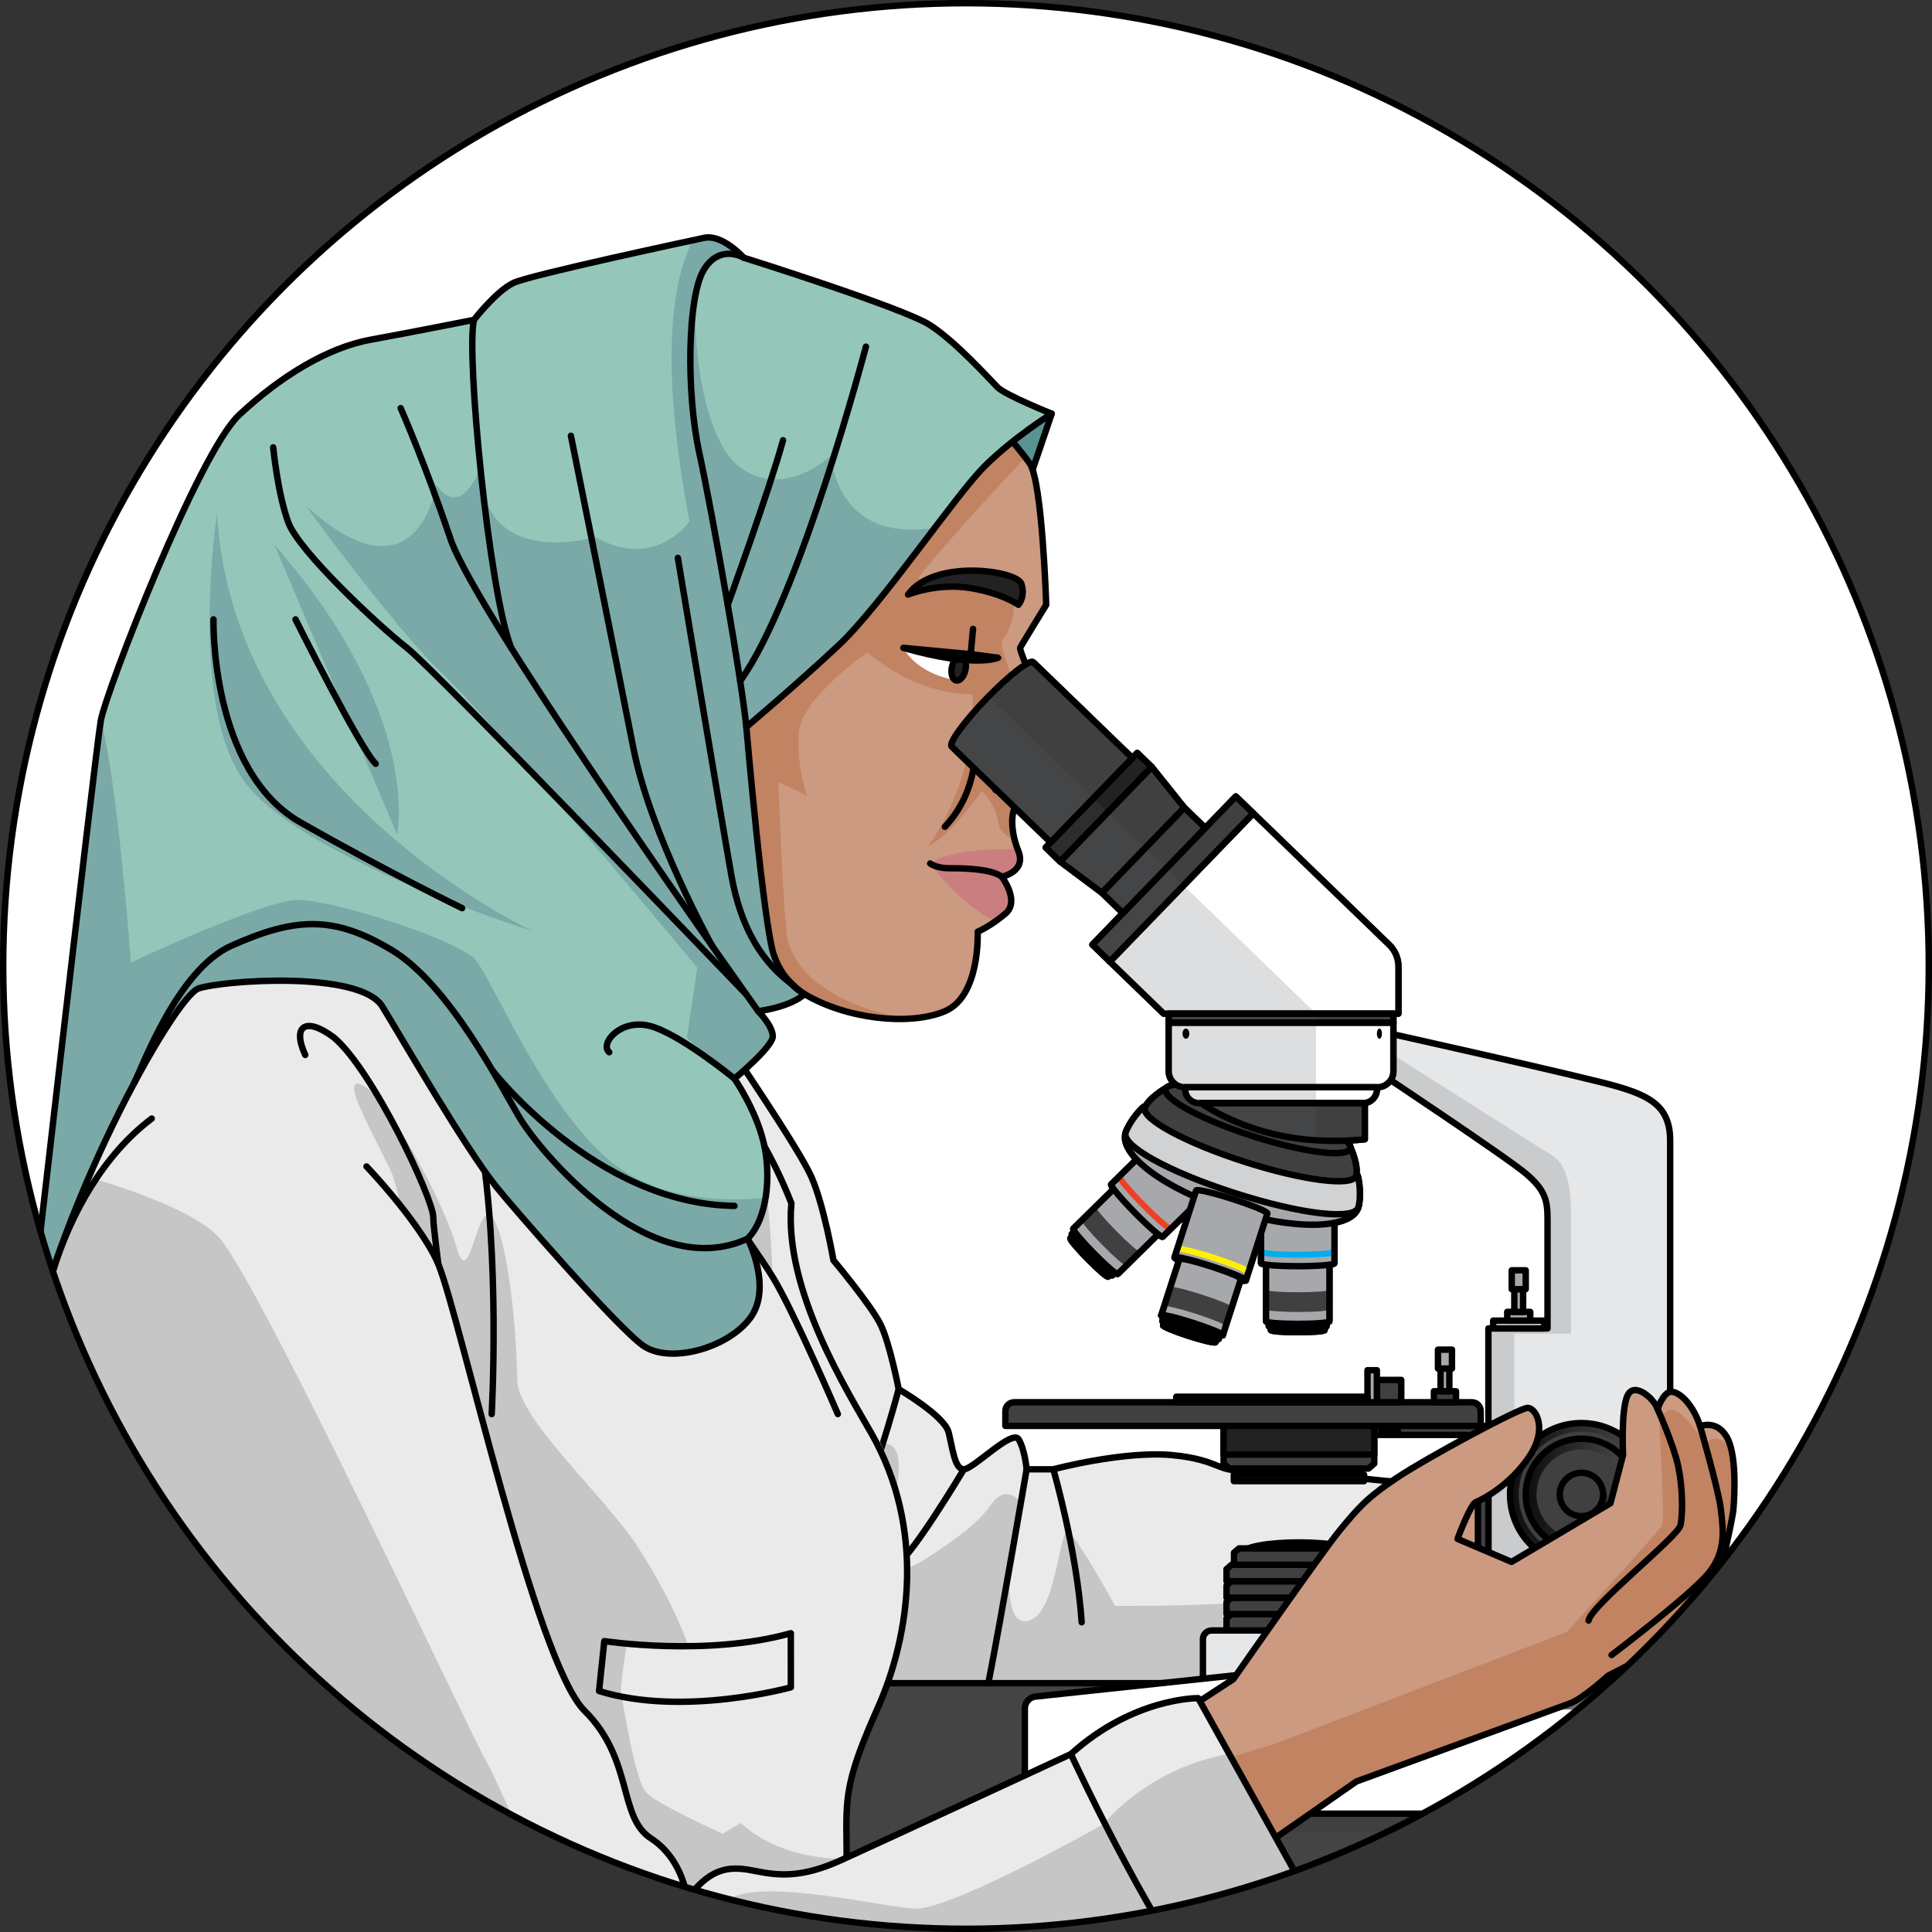
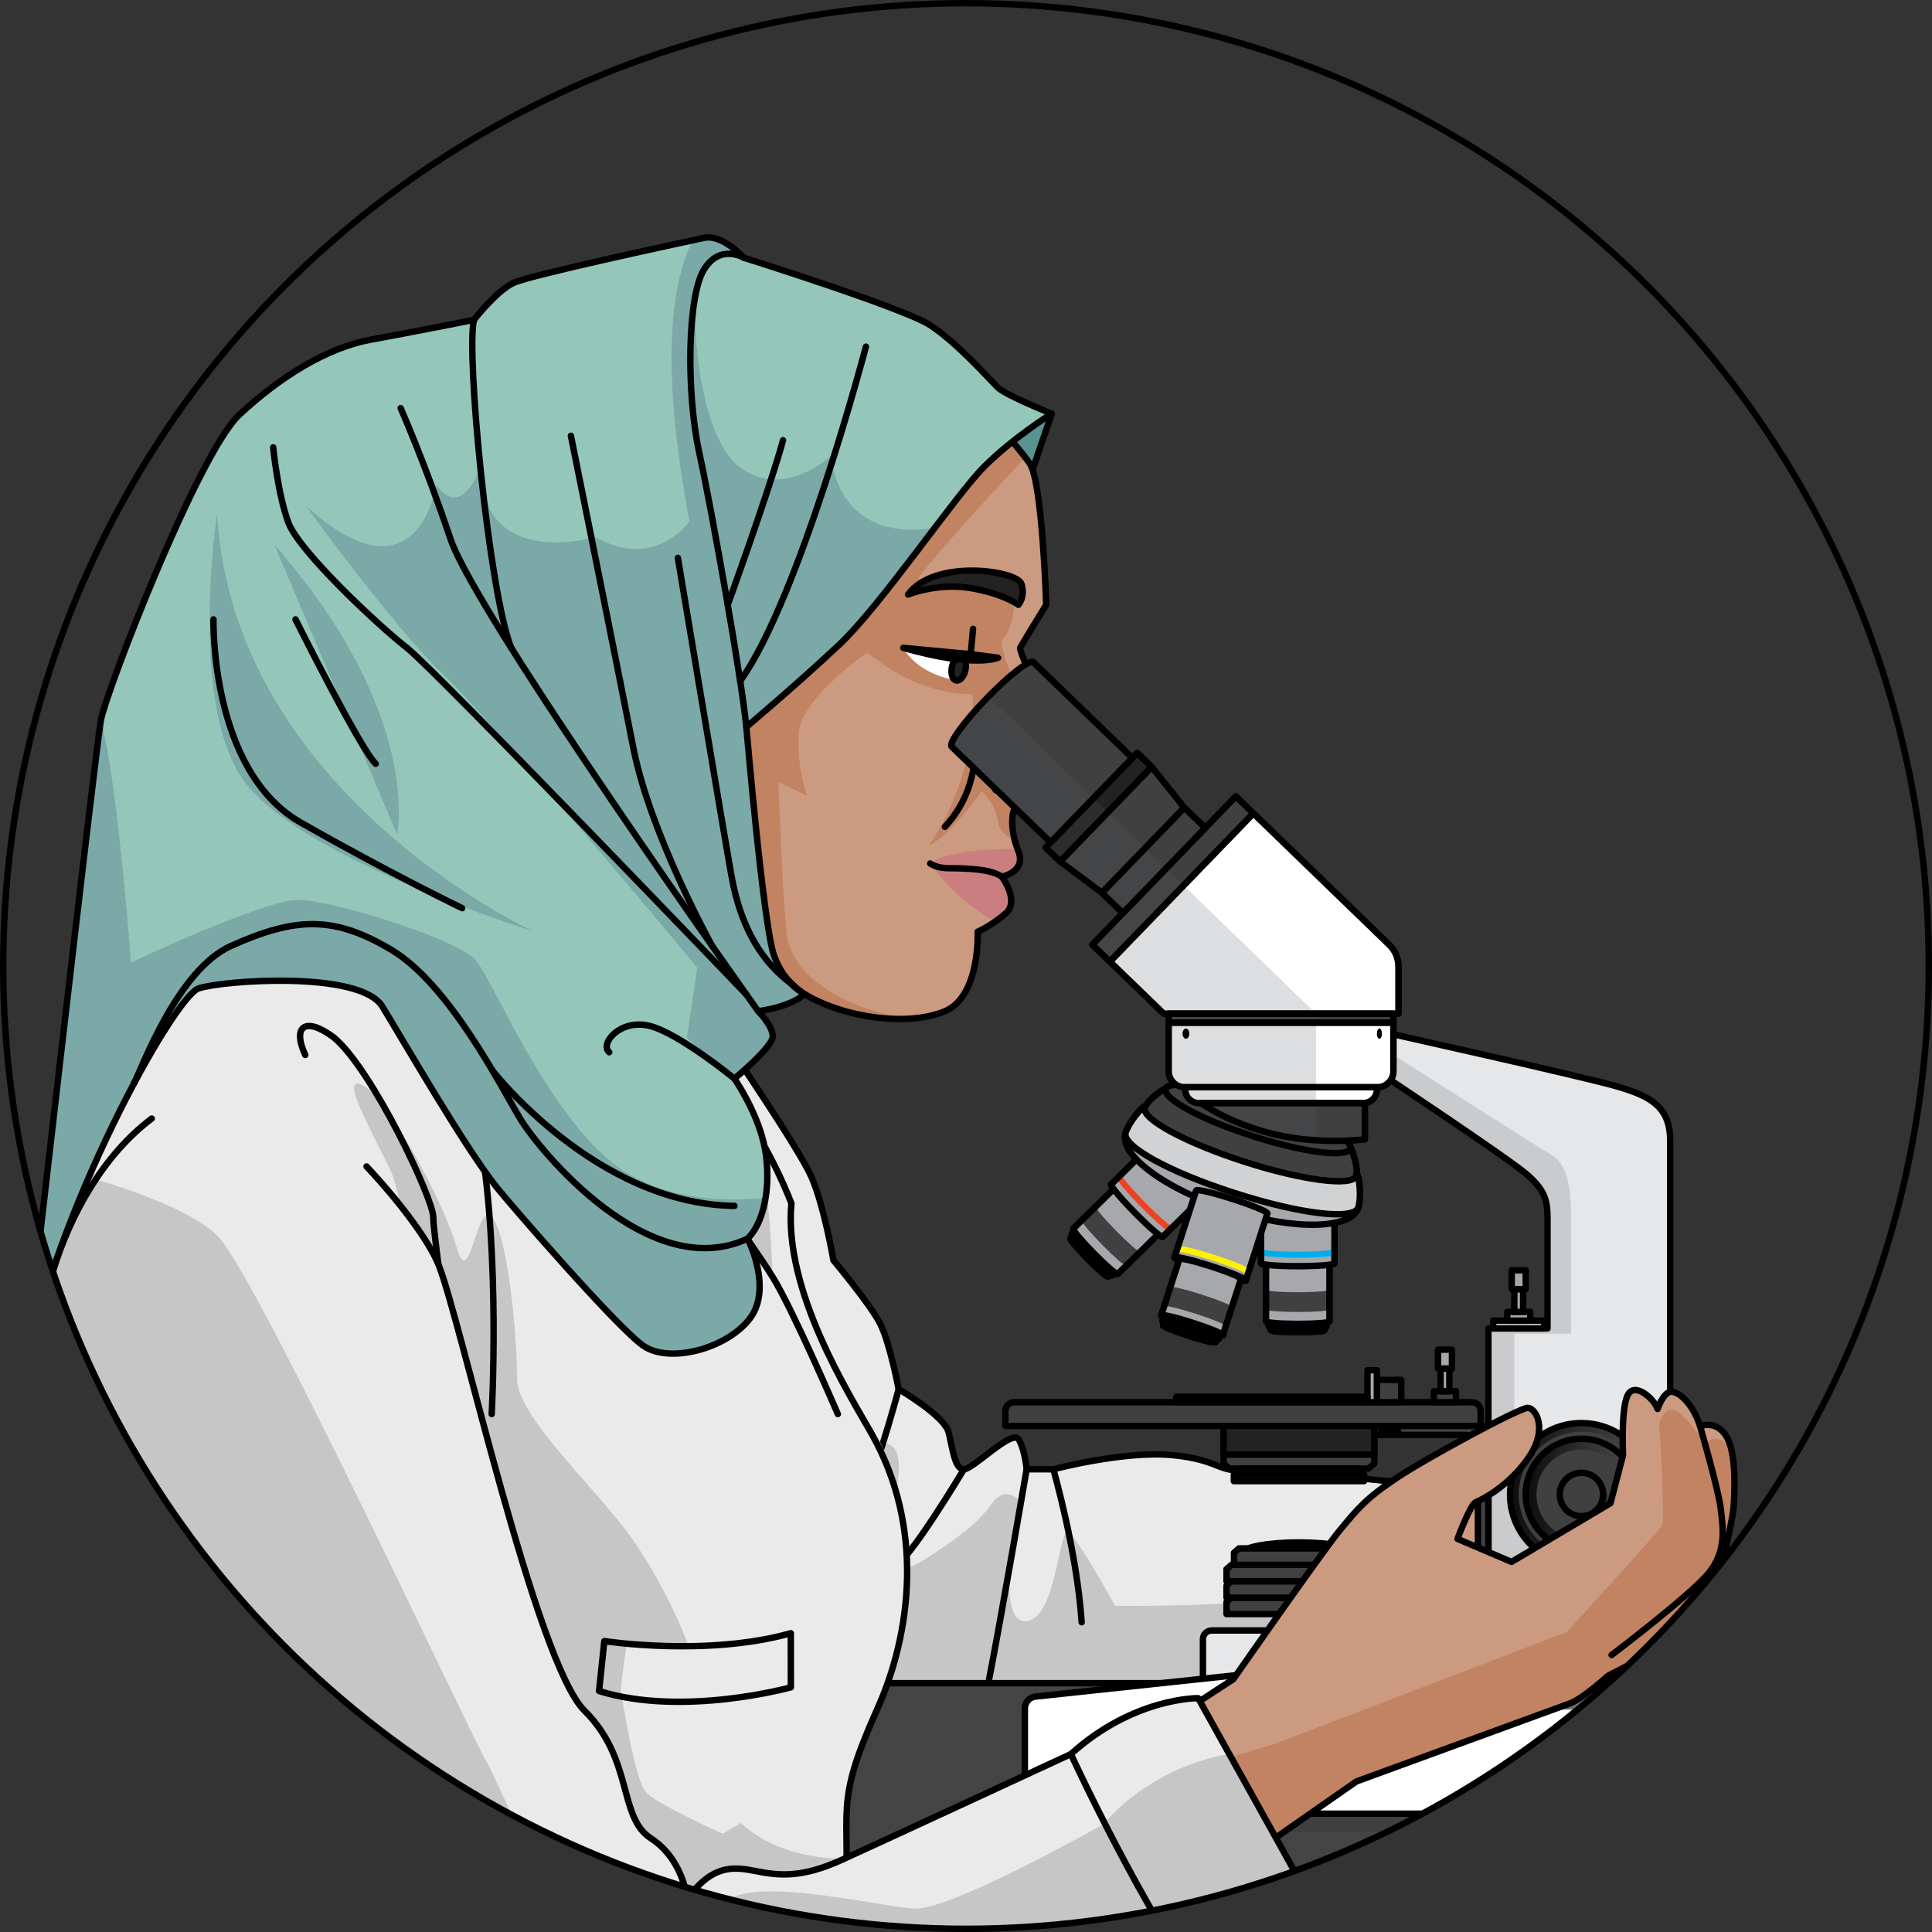
<svg xmlns="http://www.w3.org/2000/svg" xmlns:xlink="http://www.w3.org/1999/xlink" version="1.1" id="Camada_1" width="800px" height="800px" viewBox="0 0 301 301" enable-background="new 0 0 301 301" xml:space="preserve">
  <rect x="0" y="0" width="301" height="301" fill="#333333" stroke="none" />
  <g>
    <g>
      <defs>
        <circle id="SVGID_1_" cx="150.5" cy="150.5" r="150" />
      </defs>
      <clipPath id="SVGID_00000064317134598379679830000010528784540739113856_">
        <use xlink:href="#SVGID_1_" overflow="visible" />
      </clipPath>
      <g clip-path="url(#SVGID_00000064317134598379679830000010528784540739113856_)">
-         <circle fill="#FFFFFF" cx="150.5" cy="150.5" r="150" />
        <g>
          <path fill="#CB9A80" stroke="#000000" stroke-linecap="round" stroke-linejoin="round" stroke-miterlimit="10" d="      M217.088,232.866c0,0,25.231,2.209,32.308,4.453c7.077,2.244,23.218,9.648,23.218,9.648L277.507,259l-30.21,13.634      c0,0-22.266-1.357-23.631-1.416c-1.365-0.059-14.93-3.851-14.93-4.445c0-0.594,2.919-30.142,2.919-30.142l2.494-4.108" />
          <g>
            <path fill="#EAEAEA" d="M113.335,162.637c0,0,11.126,16.285,13.084,20.725c1.958,4.44,3.426,12.982,3.426,12.982       s5.874,7.014,7.342,10.003c1.468,2.99,2.824,10.085,2.824,10.085s7.119,4.129,7.776,6.714c0.657,2.586,0.929,5.766,2.383,5.766       c1.455,0,7.573-6.362,8.551-4.649c0.979,1.713,1.224,4.649,1.224,4.649h4.16c0,0,11.012-2.936,18.598-2.202       c7.586,0.734,7.097,2.936,11.746,2.202c4.649-0.734,10.002-0.683,10.874,0.148c0.872,0.831,12.129,1.81,12.129,1.81v37.685       H114.94l-18.375-99.503L113.335,162.637z" />
            <path fill="#C6C6C6" d="M134.63,222.627c0,0,0.23,1.735,3.036,2.276c3.913-0.01,1.94,7.469,1.38,9.819       c-0.413,1.731-1.144,3.748-1.004,5.542c0.178,2.287,0.637,4.965,3.441,3.978c1.605-0.565,3.078-1.567,4.473-2.521       c2.922-1.996,6.414-4.358,8.455-7.317c2.212-3.208,4.353-0.626,4.353-0.626s-4.016,18.721,0.904,18.8       c4.921,0.079,5.313-14.869,6.776-13.922c1.463,0.948,7.286,11.525,7.286,11.525s34.534,0.561,43.721-5.109v32.21l-80.058-6.488       l-2.764-25.722L134.63,222.627" />
            <path fill="none" stroke="#000000" stroke-linecap="round" stroke-linejoin="round" stroke-miterlimit="10" d="       M113.335,162.637c0,0,11.126,16.285,13.084,20.725c1.958,4.44,3.426,12.982,3.426,12.982s5.874,7.014,7.342,10.003       c1.468,2.99,2.824,10.085,2.824,10.085s7.119,4.129,7.776,6.714c0.657,2.586,0.929,5.766,2.383,5.766       c1.455,0,7.573-6.362,8.551-4.649c0.979,1.713,1.224,4.649,1.224,4.649h4.16c0,0,11.012-2.936,18.598-2.202       c7.586,0.734,7.097,2.936,11.746,2.202c4.649-0.734,10.002-0.683,10.874,0.148c0.872,0.831,12.129,1.81,12.129,1.81v37.685       H114.94l-18.375-99.503L113.335,162.637z" />
            <path fill="none" stroke="#000000" stroke-linecap="round" stroke-linejoin="round" stroke-miterlimit="10" d="       M140.011,216.432c0,0-2.59,9.749-5.235,16.398" />
            <path fill="none" stroke="#000000" stroke-linecap="round" stroke-linejoin="round" stroke-miterlimit="10" d="M150.17,228.913       c0,0-8.873,14.85-10.923,15.136c-2.05,0.286-0.201-9.326-0.201-9.326" />
            <path fill="none" stroke="#000000" stroke-linecap="round" stroke-linejoin="round" stroke-miterlimit="10" d="       M159.945,228.913c0,0-3.965,23.178-5.864,32.807" />
            <path fill="none" stroke="#000000" stroke-linecap="round" stroke-linejoin="round" stroke-miterlimit="10" d="       M164.105,228.913c0,0,3.66,12.618,4.416,23.834" />
          </g>
          <rect x="121.492" y="262.234" fill="#444444" stroke="#000000" stroke-linecap="round" stroke-linejoin="round" stroke-miterlimit="10" width="152.655" height="42.663" />
          <g>
            <g>
              <g>
                <path fill="#E6E7E8" d="M252.032,169.294c-5.063-1.497-37.122-8.632-37.122-8.632v6.454c0,0,19.909,13.244,22.852,15.758         c2.858,2.44,3.337,4.028,3.337,6.906v17.182h-9.21v48.425h28.316v-77.694C260.205,172.4,257.096,170.789,252.032,169.294z" />
              </g>
              <path opacity="0.2" fill="#565B5F" enable-background="new    " d="M235.26,232.83c0-1.908,0.666-4.036,0.666-4.036v-20.996        h8.828c0,0,0-14.8,0-18.616c0-3.818-0.454-7.686-2.989-9.213c-2.535-1.526-24.68-15.609-24.68-15.609s0,1.472,0,2.528        c0,0.995-0.99,1.961-1.101,2.067c0.264-0.182,0.494-0.406,0.673-0.672c4.92,3.286,18.693,12.535,21.104,14.593        c2.858,2.44,3.337,4.028,3.337,6.906v17.182h-9.21v10.847v4.345v31.872h14.494v-10.073        C236.962,243.952,235.26,234.739,235.26,232.83z" />
              <g>
                <path fill="none" stroke="#000000" stroke-linecap="round" stroke-linejoin="round" stroke-miterlimit="10" d="         M252.032,169.294c-5.063-1.497-37.122-8.632-37.122-8.632v6.454c0,0,19.909,13.244,22.852,15.758         c2.858,2.44,3.337,4.028,3.337,6.906v17.182h-9.21v48.425h28.316v-77.694C260.205,172.4,257.096,170.789,252.032,169.294z" />
              </g>
              <g>
                <rect x="232.631" y="205.751" fill="#D0D2D3" stroke="#000000" stroke-linecap="round" stroke-linejoin="round" stroke-miterlimit="10" width="7.96" height="1.211" />
              </g>
              <g>
                <rect x="234.819" y="204.385" fill="#A6A8AB" stroke="#000000" stroke-linecap="round" stroke-linejoin="round" stroke-miterlimit="10" width="3.589" height="1.366" />
              </g>
              <g>
                <rect x="235.927" y="200.851" fill="#A6A8AB" stroke="#000000" stroke-linecap="round" stroke-linejoin="round" stroke-miterlimit="10" width="1.37" height="3.533" />
              </g>
              <g>
                <rect x="235.522" y="197.908" fill="#A6A8AB" stroke="#000000" stroke-linecap="round" stroke-linejoin="round" stroke-miterlimit="10" width="2.183" height="2.944" />
              </g>
              <g>
                <g>
                  <linearGradient id="SVGID_00000070807391024468932050000008972233327813122446_" gradientUnits="userSpaceOnUse" x1="235.261" y1="102.075" x2="257.505" y2="102.075" gradientTransform="matrix(1 0 0 -1 0 334.906)">
                    <stop offset="6.776100e-04" style="stop-color:#0D0D0D" />
                    <stop offset="0.995" style="stop-color:#4D4D4D" />
                  </linearGradient>
                  <circle fill="url(#SVGID_00000070807391024468932050000008972233327813122446_)" stroke="#000000" stroke-linecap="round" stroke-linejoin="round" stroke-miterlimit="10" cx="246.382" cy="232.831" r="11.122" />
                </g>
                <path fill="#404041" d="M256.154,232.831c0,5.397-4.374,9.772-9.772,9.772c-5.398,0-9.772-4.375-9.772-9.772         c0-5.398,4.375-9.772,9.772-9.772C251.781,223.058,256.154,227.432,256.154,232.831z" />
                <g>
                  <linearGradient id="SVGID_00000124150231960745436100000005751475011871263394_" gradientUnits="userSpaceOnUse" x1="237.702" y1="102.075" x2="255.062" y2="102.075" gradientTransform="matrix(1 0 0 -1 0 334.906)">
                    <stop offset="6.776100e-04" style="stop-color:#0D0D0D" />
                    <stop offset="0.995" style="stop-color:#4D4D4D" />
                  </linearGradient>
                  <path fill="url(#SVGID_00000124150231960745436100000005751475011871263394_)" stroke="#000000" stroke-linecap="round" stroke-linejoin="round" stroke-miterlimit="10" d="          M255.062,232.831c0,4.792-3.888,8.68-8.68,8.68c-4.797,0-8.681-3.888-8.681-8.68c0-4.793,3.884-8.68,8.681-8.68          C251.175,224.15,255.062,228.038,255.062,232.831z" />
                </g>
                <path fill="#404041" d="M253.381,232.831c0,3.866-3.134,7.001-6.999,7.001c-3.869,0-7.002-3.135-7.002-7.001         c0-3.865,3.133-7.002,7.002-7.002C250.247,225.829,253.381,228.965,253.381,232.831z" />
                <g>
                  <path fill="#29292A" d="M250.449,233.519c0,1.866-1.514,3.377-3.377,3.377c-1.866,0-3.377-1.511-3.377-3.377          c0-1.866,1.512-3.378,3.377-3.378C248.934,230.141,250.449,231.654,250.449,233.519z" />
                </g>
                <g>
                  <g>
                    <path fill="#404041" d="M249.76,232.831c0,1.865-1.512,3.377-3.377,3.377c-1.866,0-3.378-1.512-3.378-3.377           c0-1.867,1.512-3.377,3.378-3.377C248.249,229.454,249.76,230.963,249.76,232.831z" />
                  </g>
                </g>
              </g>
              <g>
                <path fill="#E6E7E8" stroke="#000000" stroke-linecap="round" stroke-linejoin="round" stroke-miterlimit="10" d="         M260.1,254.025L260.1,254.025L260.1,254.025h-71.324c-0.752,0-1.362,0.61-1.362,1.362v14.968h74.047v-14.968         C261.461,254.635,260.851,254.025,260.1,254.025z" />
              </g>
              <g>
                <path fill="#404041" stroke="#000000" stroke-linecap="round" stroke-linejoin="round" stroke-miterlimit="10" d="         M229.318,218.467L229.318,218.467L229.318,218.467h-71.32c-0.753,0-1.364,0.609-1.364,1.36v2.326h74.049v-2.326         C230.683,219.077,230.074,218.467,229.318,218.467z" />
              </g>
              <g>
                <path fill="#404041" d="M162.192,285.447L162.192,285.447L162.192,285.447h97.825c0.751,0,1.361-0.609,1.361-1.364v-14.965         H160.832v14.965C160.832,284.837,161.441,285.447,162.192,285.447z" />
              </g>
              <g>
                <path fill="#FFFFFF" stroke="#000000" stroke-linecap="round" stroke-linejoin="round" stroke-miterlimit="10" d="         M260.8,257.318h-32.17c-0.907,0-2.388,0.079-3.29,0.176l-64.033,6.829c-0.902,0.096-1.638,0.919-1.638,1.826v16.415h102.782         v-23.595C262.451,258.061,261.707,257.318,260.8,257.318z" />
              </g>
              <g>
                <path fill="#6D6E70" d="M258.735,261.858h-26.384c-0.743,0-1.959,0.066-2.699,0.144l-52.514,5.602         c-0.741,0.079-1.348,0.751-1.348,1.497v13.462h84.301V263.21C260.091,262.468,259.482,261.858,258.735,261.858z" />
              </g>
              <g>
                <path fill="#FFFFFF" d="M260.091,266.35h-26.932c-0.785,0-2.07,0.071-2.85,0.153l-54.519,5.813v10.247h84.301V266.35z" />
              </g>
              <g>
                <g>
                  <path fill="#D0D2D3" stroke="#000000" stroke-linecap="round" stroke-linejoin="round" stroke-miterlimit="10" d="          M211.088,241.922c0,0.894-3.902,1.62-8.714,1.62c-4.813,0-8.711-0.726-8.711-1.62c0-0.896,3.898-1.619,8.711-1.619          C207.185,240.303,211.088,241.026,211.088,241.922z" />
                </g>
                <g>
-                   <polygon fill="#404041" stroke="#000000" stroke-linecap="round" stroke-linejoin="round" stroke-miterlimit="10" points="          212.889,251.468 191.858,251.468 191.086,252.139 191.086,254.025 213.662,254.025 213.662,252.139         " />
-                 </g>
+                   </g>
                <g>
                  <polygon fill="#404041" stroke="#000000" stroke-linecap="round" stroke-linejoin="round" stroke-miterlimit="10" points="          212.889,248.91 191.858,248.91 191.086,249.582 191.086,251.468 213.662,251.468 213.662,249.582         " />
                </g>
                <g>
                  <polygon fill="#404041" stroke="#000000" stroke-linecap="round" stroke-linejoin="round" stroke-miterlimit="10" points="          212.889,246.352 191.858,246.352 191.086,247.024 191.086,248.91 213.662,248.91 213.662,247.024         " />
                </g>
                <g>
                  <polygon fill="#404041" stroke="#000000" stroke-linecap="round" stroke-linejoin="round" stroke-miterlimit="10" points="          212.889,243.794 191.858,243.794 191.086,244.467 191.086,246.352 213.662,246.352 213.662,244.467         " />
                </g>
                <g>
                  <polygon fill="#404041" stroke="#000000" stroke-linecap="round" stroke-linejoin="round" stroke-miterlimit="10" points="          211.723,241.236 193.026,241.236 192.255,241.907 192.255,243.794 212.494,243.794 212.494,241.907         " />
                </g>
              </g>
              <g>
                <path fill="#404041" stroke="#000000" stroke-linecap="round" stroke-linejoin="round" stroke-miterlimit="10" d="         M204.733,222.153v1.407h23.481c1.128,0,2.042,0.916,2.042,2.044v28.421h1.634v-30.465v-1.407L204.733,222.153         L204.733,222.153z" />
              </g>
              <g>
                <g>
                  <polygon fill="#404041" stroke="#000000" stroke-linecap="round" stroke-linejoin="round" stroke-miterlimit="10" points="          191.535,228.794 213.212,228.794 214.108,228.018 214.108,222.153 190.638,222.153 190.638,228.018         " />
                </g>
                <g>
                  <rect x="193.08" y="228.794" fill="#404041" stroke="#000000" stroke-linecap="round" stroke-linejoin="round" stroke-miterlimit="10" width="18.586" height="0.954" />
                </g>
                <g>
                  <rect x="192.23" y="229.748" fill="#404041" stroke="#000000" stroke-linecap="round" stroke-linejoin="round" stroke-miterlimit="10" width="20.289" height="1.01" />
                </g>
                <g>
                  <rect x="190.638" y="222.153" fill="#222222" stroke="#000000" stroke-linecap="round" stroke-linejoin="round" stroke-miterlimit="10" width="23.47" height="4.47" />
                </g>
              </g>
              <g>
                <rect x="215.213" y="222.153" fill="#929497" stroke="#000000" stroke-linecap="round" stroke-linejoin="round" stroke-miterlimit="10" width="2.55" height="0.905" />
              </g>
              <g>
                <rect x="223.401" y="216.752" fill="#404041" stroke="#000000" stroke-linecap="round" stroke-linejoin="round" stroke-miterlimit="10" width="3.439" height="1.715" />
              </g>
              <g>
                <rect x="224.436" y="213.215" fill="#A6A8AB" stroke="#000000" stroke-linecap="round" stroke-linejoin="round" stroke-miterlimit="10" width="1.37" height="3.537" />
              </g>
              <g>
                <rect x="224.031" y="210.271" fill="#A6A8AB" stroke="#000000" stroke-linecap="round" stroke-linejoin="round" stroke-miterlimit="10" width="2.183" height="2.944" />
              </g>
              <g>
                <rect x="214.514" y="214.985" fill="#404041" stroke="#000000" stroke-linecap="round" stroke-linejoin="round" stroke-miterlimit="10" width="3.797" height="3.482" />
              </g>
              <g>
                <rect x="213.049" y="213.476" fill="#A6A8AB" stroke="#000000" stroke-linecap="round" stroke-linejoin="round" stroke-miterlimit="10" width="1.464" height="4.992" />
              </g>
              <g>
                <rect x="183.263" y="217.608" fill="#A6A8AB" stroke="#000000" stroke-linecap="round" stroke-linejoin="round" stroke-miterlimit="10" width="29.787" height="0.859" />
              </g>
              <g>
                <path fill="none" stroke="#000000" stroke-linecap="round" stroke-linejoin="round" stroke-miterlimit="10" d="         M258.735,261.858h-26.384c-0.743,0-1.959,0.066-2.699,0.144l-52.514,5.602c-0.741,0.079-1.348,0.751-1.348,1.497v13.462         h84.301V263.21C260.091,262.468,259.482,261.858,258.735,261.858z" />
              </g>
            </g>
            <g>
              <g>
                <g>
                  <g>
                    <path fill="#A6A8AB" stroke="#000000" stroke-linecap="round" stroke-linejoin="round" stroke-miterlimit="10" d="           M170.292,195.338c-1.629-1.653-3.058-2.887-3.191-2.757c0,0.004,0,0.004,0,0.004l-0.337,0.328l0,0           c-0.133,0.135,1.077,1.58,2.704,3.233c1.626,1.653,3.053,2.887,3.188,2.754l0,0l0,0l0,0l0,0l0.337-0.33l0,0           C173.128,198.438,171.919,196.991,170.292,195.338z" />
                  </g>
                  <g>
                    <path fill="#404041" stroke="#000000" stroke-linecap="round" stroke-linejoin="round" stroke-miterlimit="10" d="           M170.819,194.817c-1.748-1.775-3.281-3.096-3.426-2.954l0,0l-0.417,0.411l0,0l0,0l0,0l0,0           c-0.141,0.142,1.157,1.696,2.901,3.468c1.747,1.775,3.281,3.099,3.426,2.958l0,0l0.417-0.411l0,0           C173.865,198.145,172.566,196.591,170.819,194.817z" />
                  </g>
                  <g>
                    <path fill="#A6A8AB" d="M177.415,188.325c-1.915-1.946-3.593-3.397-3.749-3.241c-0.003,0-0.003,0-0.003,0l-6.448,6.349l0,0           c-0.159,0.156,1.265,1.857,3.179,3.803c1.913,1.945,3.592,3.395,3.751,3.239l0,0l6.452-6.351           C180.756,191.972,179.329,190.268,177.415,188.325z" />
                  </g>
                  <g>
                    <path fill="#404041" d="M171.715,193.937c1.914,1.943,3.592,3.394,3.752,3.238l0,0l2.19-2.155           c-0.159,0.154-1.838-1.299-3.752-3.241c-1.914-1.942-3.338-3.647-3.179-3.803l-2.193,2.155l0,0           C168.377,190.287,169.801,191.992,171.715,193.937z" />
                  </g>
                  <g>
                    <path fill="none" stroke="#000000" stroke-linecap="round" stroke-linejoin="round" stroke-miterlimit="10" d="           M177.415,188.325c-1.915-1.946-3.593-3.397-3.749-3.241c-0.003,0-0.003,0-0.003,0l-6.448,6.349l0,0           c-0.159,0.156,1.265,1.857,3.179,3.803c1.913,1.945,3.592,3.395,3.751,3.239l0,0l6.452-6.351           C180.756,191.972,179.329,190.268,177.415,188.325z" />
                  </g>
                  <g>
                    <path fill="#A6A8AB" d="M185.129,180.734c-2.218-2.254-4.164-3.934-4.345-3.755l-7.668,7.549           c-0.182,0.179,1.466,2.149,3.683,4.404c2.215,2.252,4.16,3.931,4.345,3.749l7.668-7.547           C188.994,184.956,187.346,182.986,185.129,180.734z" />
                  </g>
                  <g>
                    <path fill="#EE4023" d="M177.744,188.001c2.218,2.253,4.16,3.931,4.344,3.753l0,0l0.662-0.652           c-0.185,0.176-2.131-1.5-4.345-3.751c-2.216-2.252-3.863-4.223-3.681-4.404l-0.663,0.652l0,0           C173.879,183.779,175.527,185.751,177.744,188.001z" />
                  </g>
                  <g>
                    <path fill="none" stroke="#000000" stroke-linecap="round" stroke-linejoin="round" stroke-miterlimit="10" d="           M185.129,180.734c-2.218-2.254-4.164-3.934-4.345-3.755l-7.668,7.549c-0.182,0.179,1.466,2.149,3.683,4.404           c2.215,2.252,4.16,3.931,4.345,3.749l7.668-7.547C188.994,184.956,187.346,182.986,185.129,180.734z" />
                  </g>
                  <g>
                    <g>
                      <path fill="#404041" d="M175.18,197.457L175.18,197.457L175.18,197.457z" />
                    </g>
                  </g>
                  <g>
                    <g>
                      <path fill="#404041" d="M181.757,192.079L181.757,192.079L181.757,192.079z" />
                    </g>
                  </g>
                </g>
                <g>
                  <g>
                    <g>
                      <path fill="#404041" d="M207.123,204.407L207.123,204.407L207.123,204.407z" />
                    </g>
                  </g>
                  <g>
                    <g>
                      <path fill="#404041" d="M207.907,195.948v-0.003V195.948z" />
                    </g>
                  </g>
                  <g>
                    <path fill="#A6A8AB" stroke="#000000" stroke-linecap="round" stroke-linejoin="round" stroke-miterlimit="10" d="           M202.183,206.4c-2.319,0-4.2,0.154-4.2,0.34l0,0v0.475l0,0c0,0.186,1.881,0.34,4.197,0.34c2.32,0.002,4.2-0.15,4.202-0.337           l0,0l0,0l0,0l0,0v-0.475l0,0C206.382,206.557,204.503,206.403,202.183,206.4z" />
                  </g>
                  <g>
                    <path fill="#404041" stroke="#000000" stroke-linecap="round" stroke-linejoin="round" stroke-miterlimit="10" d="           M202.183,205.661c-2.489,0-4.508,0.161-4.508,0.363v0.003v0.585l0,0l0,0l0,0l0,0c0,0.203,2.019,0.368,4.508,0.368           c2.49,0.002,4.507-0.161,4.509-0.363l0,0v-0.587l0,0C206.692,205.827,204.673,205.661,202.183,205.661z" />
                  </g>
                  <g>
                    <path fill="#A6A8AB" d="M202.186,196.404c-2.729-0.003-4.942,0.176-4.942,0.397h0.002l-0.002,9.053l0,0           c0,0.222,2.208,0.402,4.939,0.402c2.728,0.002,4.94-0.177,4.94-0.397l0,0l0.003-9.052           C207.126,196.586,204.914,196.404,202.186,196.404z" />
                  </g>
                  <g>
                    <path fill="#404041" d="M202.183,204.404c2.728,0.003,4.94-0.179,4.94-0.399l0,0l0.003-3.074           c-0.005,0.221-2.215,0.399-4.943,0.399c-2.727,0-4.939-0.182-4.939-0.403v3.073l0,0           C197.244,204.222,199.456,204.401,202.183,204.404z" />
                  </g>
                  <g>
                    <path fill="none" stroke="#000000" stroke-linecap="round" stroke-linejoin="round" stroke-miterlimit="10" d="           M202.186,196.404c-2.729-0.003-4.942,0.176-4.942,0.397h0.002l-0.002,9.053l0,0c0,0.222,2.208,0.402,4.939,0.402           c2.728,0.002,4.94-0.177,4.94-0.397l0,0l0.003-9.052C207.126,196.586,204.914,196.404,202.186,196.404z" />
                  </g>
                  <g>
                    <path fill="#A6A8AB" d="M202.189,185.583c-3.16-0.003-5.72,0.204-5.72,0.459l-0.003,10.759c0,0.258,2.561,0.465,5.72,0.467           c3.159,0,5.72-0.206,5.72-0.462l0.005-10.759C207.912,185.793,205.352,185.583,202.189,185.583z" />
                  </g>
                  <g>
                    <path fill="#00ADEE" d="M202.186,195.945c3.159,0,5.72-0.207,5.723-0.462h-0.002l0.002-0.927           c-0.005,0.255-2.564,0.46-5.723,0.46c-3.16,0-5.72-0.21-5.72-0.465v0.927l0,0           C196.466,195.735,199.027,195.942,202.186,195.945z" />
                  </g>
                </g>
                <g>
                  <path fill="none" stroke="#000000" stroke-linecap="round" stroke-linejoin="round" stroke-miterlimit="10" d="          M202.189,185.583c-3.16-0.003-5.72,0.204-5.72,0.459l-0.003,10.759c0,0.258,2.561,0.465,5.72,0.467          c3.159,0,5.72-0.206,5.72-0.462l0.005-10.759C207.912,185.793,205.352,185.583,202.189,185.583z" />
                </g>
                <g>
                  <path fill="#A6A8AB" d="M211.609,188.146c-1.099,3.411-10.104,3.565-20.111,0.343c-10.009-3.225-17.229-8.604-16.128-12.016          c1.097-3.414,10.102-3.567,20.108-0.346C205.487,179.353,212.707,184.732,211.609,188.146z" />
                </g>
                <g>
                  <path fill="none" stroke="#000000" stroke-linecap="round" stroke-linejoin="round" stroke-miterlimit="10" d="          M211.609,188.146c-1.099,3.411-10.104,3.565-20.111,0.343c-10.009-3.225-17.229-8.604-16.128-12.016          c1.097-3.414,10.102-3.567,20.108-0.346C205.487,179.353,212.707,184.732,211.609,188.146z" />
                </g>
                <g>
                  <path fill="#D0D2D3" d="M211.609,188.138c0.533-1.673,0.114-4.529-0.093-5.009l-16.652-5.361l-16.649-5.363          c-0.448,0.266-2.306,2.396-2.844,4.066c-0.633,1.966,6.321,5.967,16.893,9.372c10.571,3.402,18.711,4.265,19.345,2.3          C211.609,188.141,211.609,188.141,211.609,188.138z" />
                </g>
                <g>
                  <path fill="none" stroke="#000000" stroke-linecap="round" stroke-linejoin="round" stroke-miterlimit="10" d="          M211.609,188.138c0.533-1.673,0.114-4.529-0.093-5.009l-16.652-5.361l-16.649-5.363c-0.448,0.266-2.306,2.396-2.844,4.066          c-0.633,1.966,6.321,5.967,16.893,9.372c10.571,3.402,18.711,4.265,19.345,2.3          C211.609,188.141,211.609,188.141,211.609,188.138z" />
                </g>
                <g>
                  <path fill="#D0D2D3" d="M211.499,183.473c-0.553,1.719-8.496,0.7-17.737-2.277c-9.245-2.975-16.287-6.783-15.734-8.502          c0.552-1.722,8.496-0.7,17.737,2.278C205.008,177.946,212.051,181.754,211.499,183.473z" />
                </g>
                <g>
                  <path fill="#404041" d="M211.26,183.212c0.457-1.438-0.715-4.151-0.891-4.562l-14.306-4.609l-14.304-4.608          c-0.383,0.23-2.926,1.755-3.389,3.191c-0.541,1.69,6.378,5.431,15.458,8.355c9.083,2.927,16.885,3.928,17.429,2.24          C211.258,183.215,211.26,183.212,211.26,183.212z" />
                </g>
                <g>
                  <g>
                    <path fill="#A6A8AB" d="M192.051,186.811c-3.066-0.987-5.618-1.585-5.697-1.338l-3.361,10.438l11.1,3.576l3.363-10.438           C197.535,188.798,195.117,187.797,192.051,186.811z" />
                  </g>
                  <g>
                    <path fill="#FFF100" d="M189.246,195.514c-3.066-0.989-5.615-1.588-5.694-1.338l0,0l-0.289,0.899           c0.082-0.246,2.632,0.351,5.694,1.338c3.066,0.987,5.485,1.992,5.406,2.238l0.289-0.899v-0.003           C194.731,197.502,192.311,196.498,189.246,195.514z" />
                  </g>
                  <g>
                    <path fill="none" stroke="#000000" stroke-linecap="round" stroke-linejoin="round" stroke-miterlimit="10" d="           M192.051,186.811c-3.066-0.987-5.618-1.585-5.697-1.338l-3.361,10.438l11.1,3.576l3.363-10.438           C197.535,188.798,195.117,187.797,192.051,186.811z" />
                  </g>
                  <g>
                    <path fill="#A6A8AB" stroke="#000000" stroke-miterlimit="10" d="M194.093,199.487c-0.08,0.247-2.628-0.352-5.695-1.339           c-3.065-0.986-5.487-1.988-5.405-2.238c0.079-0.25,2.629,0.352,5.694,1.336           C191.753,198.236,194.172,199.238,194.093,199.487z" />
                  </g>
                  <g>
                    <path fill="#A6A8AB" d="M193.336,199.242c0.071-0.214-2.019-1.08-4.668-1.933c-2.648-0.851-4.849-1.37-4.917-1.155l0,0           l-2.831,8.78l9.588,3.089L193.336,199.242L193.336,199.242L193.336,199.242z" />
                  </g>
                  <g>
                    <path fill="#404041" d="M187.253,201.702c-2.646-0.853-4.849-1.373-4.918-1.157l0,0l-0.961,2.983           c0.074-0.215,2.274,0.304,4.92,1.154c2.645,0.853,4.735,1.718,4.669,1.934l0.961-2.982l0,0           C191.991,203.417,189.901,202.553,187.253,201.702z" />
                  </g>
                  <g>
                    <path fill="none" stroke="#000000" stroke-linecap="round" stroke-linejoin="round" stroke-miterlimit="10" d="           M193.336,199.242c0.071-0.214-2.019-1.08-4.668-1.933c-2.648-0.851-4.849-1.37-4.917-1.155l0,0l-2.831,8.78l9.588,3.089           L193.336,199.242L193.336,199.242L193.336,199.242z" />
                  </g>
                  <g>
                    <path fill="#A6A8AB" stroke="#000000" stroke-linecap="round" stroke-linejoin="round" stroke-miterlimit="10" d="           M190.508,208.023c-0.071,0.215-2.271-0.301-4.92-1.154c-2.646-0.854-4.736-1.719-4.668-1.935           c0.068-0.212,2.272,0.303,4.921,1.157C188.486,206.946,190.577,207.807,190.508,208.023z" />
                  </g>
                  <g>
                    <g>
                      <path fill="#404041" d="M190.963,206.616L190.963,206.616L190.963,206.616z" />
                    </g>
                  </g>
                  <g>
                    <g>
                      <path fill="#404041" d="M194.362,198.65L194.362,198.65L194.362,198.65z" />
                    </g>
                  </g>
                  <g>
                    <path fill="#404041" stroke="#000000" stroke-linecap="round" stroke-linejoin="round" stroke-miterlimit="10" d="           M190.034,208.055c0.065-0.197-1.843-0.987-4.259-1.765c-2.416-0.777-4.424-1.25-4.49-1.055l0,0l0,0l-0.181,0.57           l8.749,2.819L190.034,208.055L190.034,208.055L190.034,208.055z" />
                  </g>
                  <g>
                    <path fill="#404041" stroke="#000000" stroke-linecap="round" stroke-linejoin="round" stroke-miterlimit="10" d="           M189.853,208.621c-0.065,0.198-2.074-0.275-4.489-1.051c-2.416-0.778-4.324-1.568-4.26-1.765           c0.062-0.195,2.073,0.274,4.489,1.055C188.01,207.637,189.915,208.426,189.853,208.621z" />
                  </g>
                  <g>
                    <path fill="#A6A8AB" stroke="#000000" stroke-linecap="round" stroke-linejoin="round" stroke-miterlimit="10" d="           M189.513,208.653c0.057-0.182-1.718-0.92-3.97-1.642c-2.249-0.727-4.12-1.166-4.18-0.985v0.003l-0.148,0.457l8.151,2.626           L189.513,208.653L189.513,208.653L189.513,208.653z" />
                  </g>
                  <g>
-                     <path fill="#A6A8AB" stroke="#000000" stroke-linecap="round" stroke-linejoin="round" stroke-miterlimit="10" d="           M189.366,209.109c-0.06,0.184-1.932-0.255-4.183-0.979c-2.25-0.726-4.027-1.464-3.968-1.645           c0.06-0.182,1.931,0.258,4.18,0.981C187.647,208.193,189.422,208.928,189.366,209.109z" />
-                   </g>
+                     </g>
                </g>
                <g>
                  <path fill="none" stroke="#000000" stroke-linecap="round" stroke-linejoin="round" stroke-miterlimit="10" d="          M211.26,183.212c0.457-1.438-0.715-4.151-0.891-4.562l-14.306-4.609l-14.304-4.608c-0.383,0.23-2.926,1.755-3.389,3.191          c-0.541,1.69,6.378,5.431,15.458,8.355c9.083,2.927,16.885,3.928,17.429,2.24          C211.258,183.215,211.26,183.212,211.26,183.212z" />
                </g>
                <g>
                  <path fill="#404041" stroke="#000000" stroke-linecap="round" stroke-linejoin="round" stroke-miterlimit="10" d="          M210.357,178.945c-0.476,1.477-7.299,0.601-15.24-1.957c-7.94-2.558-13.993-5.828-13.516-7.309          c0.476-1.474,7.296-0.598,15.236,1.96C204.781,174.193,210.832,177.467,210.357,178.945z" />
                </g>
              </g>
              <g>
                <path fill="#404041" d="M160.981,103.183c-0.521-0.505-3.791,2.028-7.301,5.657c-3.511,3.631-5.937,6.979-5.414,7.484         l15.432,14.915l12.717-13.142L160.981,103.183z" />
              </g>
              <g>
                <polygon fill="#222222" points="179.426,119.488 165.17,134.22 162.919,132.045 177.177,117.31        " />
              </g>
              <g>
                <polygon fill="#404041" points="179.426,119.488 165.17,134.22 171.676,139.093 184.508,125.831        " />
              </g>
              <g>
                <polygon fill="#404041" points="187.78,129 174.948,142.26 171.676,139.093 184.508,125.831        " />
              </g>
              <g>
                <polygon fill="#404041" points="195.263,126.722 172.92,149.814 170.193,147.174 192.539,124.082        " />
              </g>
              <g>
                <path fill="#FFFFFF" d="M217.871,150.617c0.006-1.239-0.471-2.476-1.429-3.407l-21.179-20.488l-22.343,23.092l8.375,8.105         h36.576V150.617z" />
              </g>
              <path opacity="0.2" fill="#565B5F" enable-background="new    " d="M163.69,131.248l-0.772,0.797l2.251,2.176l6.506,4.872        l3.272,3.168l-4.755,4.914l2.728,2.64l8.375,8.105h0.788h22.953l-51.048-49.397c-0.102,0.105-0.204,0.209-0.308,0.317        c-3.511,3.631-5.937,6.979-5.414,7.484L163.69,131.248z" />
              <g>
                <rect x="182.083" y="157.919" fill="#404041" width="35.002" height="1.41" />
              </g>
              <g>
                <path fill="#FFFFFF" d="M182.083,159.329v7.558c0,1.381,1.12,2.5,2.501,2.5h29.997c1.384,0,2.504-1.12,2.504-2.5v-7.558         H182.083z" />
              </g>
              <g>
                <path fill="#FFFFFF" d="M184.655,169.387v0.337c0,1.18,0.956,2.135,2.135,2.135h25.588c1.18,0,2.136-0.955,2.136-2.135         v-0.337H184.655z" />
              </g>
              <g>
                <path fill="#404041" d="M212.636,177.489c0,0-6.91,0.926-14.018-0.754c-7.131-1.681-11.488-4.877-11.488-4.877h25.505         L212.636,177.489L212.636,177.489z" />
              </g>
              <path opacity="0.2" fill="#565B5F" enable-background="new    " d="M205.036,169.387v-11.468h-22.953v1.41v7.558        c0,0.884,0.459,1.659,1.15,2.104l1.45,1.067c0.16,1.02,1.041,1.802,2.107,1.802h0.34c0.006,0.003,0.023,0.015,0.057,0.041        c0.008,0.005,0.017,0.011,0.028,0.017c0.012,0.009,0.02,0.017,0.033,0.025c0.017,0.012,0.038,0.026,0.057,0.04        c0.012,0.005,0.017,0.012,0.028,0.021c0.029,0.017,0.059,0.039,0.091,0.059c0.005,0.006,0.015,0.009,0.019,0.015        c0.037,0.023,0.077,0.049,0.117,0.076c0.008,0.006,0.014,0.009,0.019,0.015c0.046,0.028,0.094,0.062,0.148,0.094        c0.002,0.003,0.005,0.005,0.01,0.009c0.055,0.034,0.108,0.068,0.168,0.104c0.006,0.006,0.011,0.009,0.017,0.012        c0.063,0.041,0.125,0.079,0.196,0.121c0.002,0,0.005,0.004,0.008,0.006c0.068,0.044,0.142,0.086,0.215,0.13        c0.006,0.004,0.012,0.007,0.015,0.009c0.077,0.045,0.156,0.094,0.241,0.142c0.003,0.003,0.009,0.003,0.012,0.006        c0.085,0.05,0.174,0.099,0.264,0.153c0.003,0.003,0.006,0.003,0.011,0.006c0.091,0.054,0.188,0.108,0.287,0.161        c0.003,0.004,0.005,0.004,0.009,0.006c0.099,0.054,0.204,0.111,0.309,0.17c0.006,0,0.006,0.004,0.009,0.004        c0.108,0.057,0.216,0.116,0.328,0.176c0.003,0,0.009,0.004,0.011,0.006c0.111,0.057,0.227,0.117,0.343,0.176        c0.005,0.006,0.015,0.009,0.02,0.011c0.117,0.06,0.238,0.119,0.36,0.182c0.009,0.003,0.015,0.005,0.023,0.009        c0.116,0.059,0.238,0.118,0.363,0.179c0.015,0.005,0.026,0.011,0.04,0.02c0.125,0.06,0.252,0.119,0.383,0.179        c0.014,0.005,0.025,0.015,0.039,0.02c0.13,0.059,0.264,0.118,0.4,0.181c0.015,0.006,0.028,0.011,0.043,0.019        c0.136,0.059,0.278,0.122,0.419,0.182c0.015,0.009,0.028,0.014,0.043,0.02c0.136,0.059,0.274,0.116,0.417,0.176        c0.023,0.008,0.042,0.019,0.065,0.028c0.139,0.057,0.278,0.113,0.42,0.17c0.028,0.011,0.053,0.023,0.082,0.031        c0.139,0.057,0.281,0.111,0.422,0.165c0.034,0.014,0.065,0.025,0.1,0.04c0.141,0.053,0.286,0.108,0.433,0.162        c0.034,0.011,0.068,0.025,0.103,0.036c0.142,0.051,0.283,0.103,0.428,0.151c0.042,0.017,0.085,0.031,0.13,0.048        c0.139,0.045,0.278,0.094,0.42,0.142c0.052,0.017,0.103,0.033,0.156,0.051c0.142,0.046,0.287,0.091,0.431,0.139        c0.054,0.015,0.106,0.031,0.159,0.048c0.136,0.043,0.273,0.085,0.412,0.126c0.068,0.019,0.133,0.04,0.201,0.059        c0.136,0.04,0.275,0.08,0.414,0.117c0.068,0.018,0.139,0.039,0.21,0.061c0.148,0.039,0.301,0.076,0.45,0.117        c0.062,0.016,0.128,0.034,0.191,0.05c0.219,0.057,0.437,0.11,0.66,0.162c0.255,0.059,0.507,0.116,0.763,0.17        c0.08,0.017,0.158,0.031,0.235,0.049c0.179,0.036,0.36,0.071,0.536,0.105c0.089,0.016,0.173,0.031,0.258,0.048        c0.181,0.032,0.363,0.062,0.545,0.094c0.071,0.01,0.142,0.022,0.212,0.034c0.505,0.079,1.004,0.147,1.491,0.206        c0.068,0.006,0.133,0.015,0.198,0.023c0.181,0.019,0.363,0.039,0.545,0.057c0.071,0.008,0.142,0.015,0.212,0.019        c0.187,0.021,0.372,0.034,0.553,0.052c0.054,0.006,0.108,0.009,0.161,0.011c0.238,0.019,0.474,0.037,0.707,0.052        L205.036,169.387L205.036,169.387z" />
              <g>
                <path d="M185.29,161.038c0,0.441-0.235,0.798-0.524,0.798c-0.293,0-0.528-0.356-0.528-0.798c0-0.442,0.235-0.796,0.528-0.796         C185.055,160.242,185.29,160.596,185.29,161.038z" />
              </g>
              <g>
                <path d="M215.31,161.038c0,0.441-0.179,0.798-0.4,0.798c-0.218,0-0.396-0.356-0.396-0.798c0-0.442,0.179-0.796,0.396-0.796         C215.131,160.242,215.31,160.596,215.31,161.038z" />
              </g>
              <g>
                <path fill="none" stroke="#000000" stroke-linecap="round" stroke-linejoin="round" stroke-miterlimit="10" d="         M160.981,103.183c-0.521-0.505-3.791,2.028-7.301,5.657c-3.511,3.631-5.937,6.979-5.414,7.484l15.432,14.915l12.717-13.142         L160.981,103.183z" />
              </g>
              <g>
                <polygon fill="none" stroke="#000000" stroke-linecap="round" stroke-linejoin="round" stroke-miterlimit="10" points="         179.426,119.488 165.17,134.22 162.919,132.045 177.177,117.31        " />
              </g>
              <g>
-                 <polygon fill="none" stroke="#000000" stroke-linecap="round" stroke-linejoin="round" stroke-miterlimit="10" points="         179.426,119.488 165.17,134.22 171.676,139.093 184.508,125.831        " />
-               </g>
+                 </g>
              <g>
                <polygon fill="none" stroke="#000000" stroke-linecap="round" stroke-linejoin="round" stroke-miterlimit="10" points="         187.78,129 174.948,142.26 171.676,139.093 184.508,125.831        " />
              </g>
              <g>
                <polygon fill="none" stroke="#000000" stroke-linecap="round" stroke-linejoin="round" stroke-miterlimit="10" points="         195.263,126.722 172.92,149.814 170.193,147.174 192.539,124.082        " />
              </g>
              <g>
                <path fill="none" stroke="#000000" stroke-linecap="round" stroke-linejoin="round" stroke-miterlimit="10" d="         M217.871,150.617c0.006-1.239-0.471-2.476-1.429-3.407l-21.179-20.488l-22.343,23.092l8.375,8.105h36.576V150.617z" />
              </g>
              <g>
                <rect x="182.083" y="157.919" fill="none" stroke="#000000" stroke-linecap="round" stroke-linejoin="round" stroke-miterlimit="10" width="35.002" height="1.41" />
              </g>
              <g>
                <path fill="none" stroke="#000000" stroke-linecap="round" stroke-linejoin="round" stroke-miterlimit="10" d="         M182.083,159.329v7.558c0,1.381,1.12,2.5,2.501,2.5h29.997c1.384,0,2.504-1.12,2.504-2.5v-7.558H182.083z" />
              </g>
              <g>
                <path fill="none" stroke="#000000" stroke-linecap="round" stroke-linejoin="round" stroke-miterlimit="10" d="         M184.655,169.387v0.337c0,1.18,0.956,2.135,2.135,2.135h25.588c1.18,0,2.136-0.955,2.136-2.135v-0.337H184.655z" />
              </g>
              <g>
                <path fill="none" stroke="#000000" stroke-linecap="round" stroke-linejoin="round" stroke-miterlimit="10" d="         M212.636,177.489c0,0-6.91,0.926-14.018-0.754c-7.131-1.681-11.488-4.877-11.488-4.877h25.505L212.636,177.489         L212.636,177.489z" />
              </g>
            </g>
            <g>
              <g>
                <path fill="#404041" stroke="#000000" stroke-linecap="round" stroke-linejoin="round" stroke-miterlimit="10" d="         M249.76,232.831c0,1.865-1.512,3.377-3.377,3.377c-1.866,0-3.378-1.512-3.378-3.377c0-1.867,1.512-3.377,3.378-3.377         C248.249,229.454,249.76,230.963,249.76,232.831z" />
              </g>
            </g>
          </g>
          <g>
            <path fill="#EAEAEA" d="M131.723,296.257c0.847-16.313-1.871-15.974,4.911-31.104c5.32-11.869,7.444-28.355-0.819-42.973       c-3.538-6.26-13.778-22.409-12.516-35.937c-5.994-15.106-13.058-20.118-13.058-20.118s-34.574-34.208-45.221-31.372       c0,0-21.529,6.909-31.703,13.8c-10.173,6.891-24.132,20.928-24.368,40.88c-0.237,19.952,3.076,56.622,3.312,68.925       c0,0,3.785,9.621,8.833,18.769c5.047,9.148,22.081,18.604,22.081,18.604L131.723,296.257z" />
            <path fill="#C6C6C6" d="M131.909,289.635c-17.766-0.199-23.002-12.417-22.286-19.936c0.818-8.594-4.911-20.463-10.232-28.648       c-5.32-8.186-18.826-20.054-18.826-26.193c0-6.139-1.228-20.872-3.683-24.965s-3.683,11.868-5.73,4.502       c-2.046-7.367-11.05-23.737-14.733-25.374c-3.683-1.637,1.637,7.367,4.502,13.506c2.865,6.139,5.32,39.289,5.32,39.289       l6.162,75.318l59.32,0.352C131.888,294.317,131.917,291.783,131.909,289.635z" />
            <path fill="#EAEAEA" d="M116.182,255.849c0,0-8.059,0.857-18.52,0.343c0,0-1.2,7.031-0.857,8.059s2.058,13.204,3.944,15.09       c1.886,1.886,11.832,6.345,11.832,6.345l9.088-5.316L116.182,255.849z" />
            <path fill="none" stroke="#000000" stroke-linecap="round" stroke-linejoin="round" stroke-miterlimit="10" d="       M131.723,297.485c0.847-16.313-1.871-15.974,4.911-31.104c5.32-11.869,7.444-28.355-0.819-42.973       c-3.538-6.26-13.778-22.409-12.516-35.937c-5.994-15.106-13.058-20.118-13.058-20.118s-34.574-34.208-45.221-31.372       c0,0-21.529,6.909-31.703,13.8c-10.173,6.891-24.132,20.928-24.368,40.88c-0.237,19.952,3.076,56.622,3.312,68.925       c0,0,3.785,9.621,8.833,18.769c5.047,9.148,22.081,18.604,22.081,18.604L131.723,297.485z" />
            <path fill="none" stroke="#000000" stroke-linecap="round" stroke-linejoin="round" stroke-miterlimit="10" d="M94.149,255.679       c0,0,15.961,2.456,29.058-1.228l0.007,8.428c0,0-16.787,4.669-29.883,0.576L94.149,255.679z" />
            <path fill="#C6C6C6" d="M120.355,198.486c0,0-0.395-10.361-1.124-13.656c-0.73-3.296-5.265-11.969-8.844-15.867       c-3.58-3.897-18.598-17.144-18.598-17.144L62.482,140.96c0,0,12.938,10.621,15.444,15.275       c2.506,4.654,20.598,23.427,20.598,23.427h7.107c0,0,12.161,15.114,14.723,19.248L120.355,198.486z" />
            <path fill="none" stroke="#000000" stroke-linecap="round" stroke-linejoin="round" stroke-miterlimit="10" d="M70.756,214.751       c0,0-3.259-22.334-3.259-25.152c0-2.817-9.457-22.939-15.493-27.968c-4.447-3.336-6.518-1.737-4.447,2.728" />
            <path fill="#EAEAEA" d="M72.828,125.307c0,0-8.28-2.67-9.7-2.569c-1.419,0.102-4.259,10.077-4.969,11.359       c-0.709,1.282-3.785,4.72-3.785,4.72s15.378,6.2,26.734,19.362c11.356,13.161,17.84,18.647,17.84,18.647l15.991-4.208       c0,0-15.851-19.968-18.217-24.226C94.357,144.133,81.818,130.377,72.828,125.307z" />
            <path fill="none" stroke="#000000" stroke-linecap="round" stroke-linejoin="round" stroke-miterlimit="10" d="M72.828,125.307       c0,0-8.28-2.67-9.7-2.569c-1.419,0.102-4.259,10.077-4.969,11.359c-0.709,1.282-3.785,4.72-3.785,4.72       s15.378,6.2,26.734,19.362c11.356,13.161,17.84,18.647,17.84,18.647l15.991-4.208c0,0-15.851-19.968-18.217-24.226       C94.357,144.133,81.818,130.377,72.828,125.307z" />
            <path fill="none" stroke="#000000" stroke-linecap="round" stroke-linejoin="round" stroke-miterlimit="10" d="M58.159,134.098       c0,0,5.88-1.41,8.645-4.459" />
            <path fill="none" stroke="#000000" stroke-linecap="round" stroke-linejoin="round" stroke-miterlimit="10" d="M104.08,175.476       c0,0,13.063,18.244,16.275,23.434c3.212,5.191,10.179,21.4,10.179,21.4" />
            <path fill="none" stroke="#000000" stroke-linecap="round" stroke-linejoin="round" stroke-miterlimit="10" d="M76.604,220.31       c0,0,1.385-24.55-1.809-43.023" />
          </g>
          <g>
            <path fill="#589392" stroke="#000000" stroke-linecap="round" stroke-linejoin="round" stroke-miterlimit="10" d="       M163.854,64.453l-5.319,15.572l-10.985-6.663C147.55,73.361,152.064,64.188,163.854,64.453z" />
            <g>
              <path fill="#CB9A80" d="M153.072,63.586c0,0,5.414,5.777,7.369,8.635c1.955,2.857,2.557,22.008,2.557,22.008        s-3.76,6.092-4.061,6.705c-0.301,0.613,7.617,17.789,8.368,20.309c0.752,2.52-6.881,3.842-8.384,4.008        s-1.638,3.968-0.285,7.277c1.354,3.309-2.557,4.061-2.557,4.061s2.857,3.76,0.602,5.715c-2.256,1.955-4.361,2.857-4.361,2.857        s0.451,10.038-5.113,12.388c-5.564,2.35-15.462,1.168-21.868-2.678c-6.406-3.845-20.862-29.62-20.862-29.62l17.519-48.848        L153.072,63.586z" />
              <path fill="#C18362" d="M167.306,121.243c-0.089-0.298-0.281-0.807-0.546-1.465c-2.137,3.029-8.017,2.786-9.305,3.108        c-1.441,0.36-4.142-1.441-3.422-3.242c0.72-1.801,9.365-1.621,9.365-1.621s-8.464-16.928-7.204-18.369        c1.261-1.441,2.472-5.425,1.261-6.663c-1.211-1.238-14.407-2.881-14.407-2.881c2.101-3.082,12.264-14.117,16.676-18.867        c-2.31-3.02-6.652-7.656-6.652-7.656l-31.076,12.817l-17.519,48.847c0,0,14.456,25.774,20.862,29.62        c4.725,2.836,11.346,4.218,16.73,3.808c-11.134-1.303-18.968-7.085-19.551-13.461c-0.734-8.031-1.261-23.411-1.261-23.411        l4.502,2.161c0,0-1.801-4.862-1.261-10.085c0.54-5.223,10.625-12.246,10.625-12.246c8.644,7.203,16.388,6.483,16.388,6.483        c0.72,13.867-6.843,23.591-6.843,23.591c3.062-1.08,8.284-8.464,8.284-8.464s2.161,1.981,2.521,4.682        c0.23,1.727,1.635,2.568,2.62,2.952c-0.727-2.809-0.431-5.491,0.827-5.629C160.425,125.085,168.058,123.763,167.306,121.243z" />
              <path fill="#CB7E80" d="M144.917,134.528c0,0,4.576,6.366,10.191,9.002c0.498-0.351,1.03-0.757,1.573-1.227        c2.256-1.955-0.602-5.715-0.602-5.715s3.91-0.752,2.557-4.061c-0.031-0.076-0.056-0.157-0.085-0.235        C154.64,132.236,147.72,132.455,144.917,134.528z" />
              <path fill="none" stroke="#000000" stroke-linecap="round" stroke-linejoin="round" stroke-miterlimit="10" d="        M153.072,63.586c0,0,5.414,5.777,7.369,8.635c1.955,2.857,2.557,22.008,2.557,22.008s-3.76,6.092-4.061,6.705        c-0.301,0.613,7.617,17.789,8.368,20.309c0.752,2.52-6.881,3.842-8.384,4.008s-1.638,3.968-0.285,7.277        c1.354,3.309-2.557,4.061-2.557,4.061s2.857,3.76,0.602,5.715c-2.256,1.955-4.361,2.857-4.361,2.857        s0.451,10.038-5.113,12.388c-5.564,2.35-15.462,1.168-21.868-2.678c-6.406-3.845-20.862-29.62-20.862-29.62l17.519-48.848        L153.072,63.586z" />
              <path fill="#222222" stroke="#000000" stroke-linecap="round" stroke-linejoin="round" stroke-miterlimit="10" d="        M141.469,92.631c0,0,4.563-1.858,9.672-1.022s7.525,2.62,7.525,2.62s1.115-1.227,0.464-3.271        C158.48,88.915,145.639,86.964,141.469,92.631z" />
              <path fill="none" stroke="#000000" stroke-linecap="round" stroke-linejoin="round" stroke-miterlimit="10" d="        M144.917,134.528c0,0,0.929,0.743,2.973,0.743c2.044,0,6.439,0.033,8.19,1.317" />
              <path fill="none" stroke="#000000" stroke-linecap="round" stroke-linejoin="round" stroke-miterlimit="10" d="        M155.508,118.363c0,0-2.415,1.672-0.372,4.738" />
              <path fill="#FFFFFF" d="M140.737,100.934c0,0,1.817,3.941,8.18,5.038c0,0,1.756-0.627,1.663-3.825L140.737,100.934z" />
              <ellipse transform="matrix(0.204 -0.979 0.979 0.204 16.967 229.095)" fill="#222222" stroke="#000000" stroke-linecap="round" stroke-linejoin="round" stroke-miterlimit="10" cx="149.331" cy="104.116" rx="1.918" ry="1.076" />
              <line fill="none" stroke="#000000" stroke-linecap="round" stroke-linejoin="round" stroke-miterlimit="10" x1="151.234" y1="101.921" x2="151.596" y2="97.982" />
              <path fill="none" stroke="#000000" stroke-linecap="round" stroke-linejoin="round" stroke-miterlimit="10" d="        M151.919,115.612c0,0,0.763,7.367-4.702,13.188" />
              <path fill="#222222" stroke="#000000" stroke-linecap="round" stroke-linejoin="round" stroke-miterlimit="10" d="        M140.737,100.934l10.497,0.986l4.273,0.557C155.508,102.478,151.885,104.128,140.737,100.934z" />
            </g>
            <g>
              <path fill="#94C7B9" d="M3.622,215.222c0,0,11.268-98.475,12.092-103.006c0.824-4.531,15.166-41.603,21.551-47.576        s13.72-10.486,20.517-11.722s16.065-3.089,16.065-3.089s3.501-4.531,6.179-5.767s26.775-6.385,29.659-7.003        c2.883-0.618,6.179,3.089,6.179,3.089s24.922,7.827,29.041,10.504s9.268,8.444,10.504,9.68s8.444,4.119,8.444,4.119        s-5.973,3.707-10.504,8.239c-4.531,4.531-16.065,21.626-22.656,27.805c-6.591,6.179-14.417,12.77-14.417,12.77        s2.678,31.1,4.325,35.632c1.648,4.531,4.737,5.973,4.737,5.973s-1.648,1.854-7.209,2.678c0,0,2.266,2.266,2.266,3.913        s-5.973,6.591-5.973,6.591s3.295,4.737,4.531,9.886s0.618,11.946-2.472,15.035c0,0,3.913,7.621,0.412,12.358        s-12.564,7.209-16.683,4.325S79.64,187.805,77.35,184.941c-4.872-6.092-14.311-22.453-17.773-28.117        c-3.461-5.664-24.857-4.09-28.632-2.832C27.169,155.251,8.423,188.566,3.622,215.222z" />
              <path fill="#7AA9A8" d="M100.212,209.657c4.119,2.883,13.182,0.412,16.683-4.326c3.501-4.737-0.412-12.358-0.412-12.358        c1.469-1.469,2.373-3.779,2.791-6.349c-5.76,0.561-14.857,0.466-22.024-4.141c-11.386-7.319-20.331-29.684-23.178-32.937        c-2.846-3.253-22.365-9.352-27.651-9.352s-26.024,9.759-26.024,9.759s-2.033-28.057-4.682-37.737        c-0.824,4.531-12.092,103.006-12.092,103.006c4.8-26.656,23.547-59.971,27.322-61.229c3.776-1.259,25.171-2.832,28.632,2.831        c3.461,5.663,12.9,22.025,17.772,28.117C79.64,187.805,96.092,206.773,100.212,209.657z" />
              <path fill="#7AA9A8" d="M33.815,80.013c0,0-4.473,29.277,4.066,41.476s45.136,23.584,45.136,23.584        S36.255,123.523,33.815,80.013z" />
              <path fill="#7AA9A8" d="M42.761,84.893l19.112,45.136C61.873,130.029,65.939,111.324,42.761,84.893z" />
              <path fill="#7AA9A8" d="M129.373,71.068c0,0-7.319,6.913-14.232,1.626c-6.913-5.286-8.162-27.921-5.504-30.632        c1.236-1.261,3.218-2.108,5.392-2.739c-1.163-1.053-3.35-2.691-5.343-2.264c-0.328,0.07-0.941,0.202-1.754,0.377        c-2.973,5.762-5.396,18.007-0.517,43.797c0,0-5.286,7.726-14.639,2.44c0,0-17.892,5.286-17.892-10.979        c0,0-2.846,8.539-6.913,2.846c0,0-2.846,19.112-20.331,3.253c0,0,13.825,19.111,21.551,26.431        c7.726,7.32,39.443,45.542,39.443,45.542l-1.627,10.979l7.452,6.275c0.387-0.322,5.936-4.969,5.936-6.56        c0-1.648-2.266-3.913-2.266-3.913c5.561-0.824,7.209-2.678,7.209-2.678s-3.089-1.442-4.737-5.973        c-1.648-4.532-4.325-35.632-4.325-35.632s7.827-6.591,14.417-12.77c4.04-3.788,9.937-11.676,14.941-18.26        C139.876,83.154,131.234,82.502,129.373,71.068z" />
              <path fill="none" stroke="#000000" stroke-linecap="round" stroke-linejoin="round" stroke-miterlimit="10" d="M3.622,215.222        c0,0,11.268-98.475,12.092-103.006c0.824-4.531,15.166-41.603,21.551-47.576s13.72-10.486,20.517-11.722        s16.065-3.089,16.065-3.089s3.501-4.531,6.179-5.767s26.775-6.385,29.659-7.003c2.883-0.618,6.179,3.089,6.179,3.089        s24.922,7.827,29.041,10.504s9.268,8.444,10.504,9.68s8.444,4.119,8.444,4.119s-5.973,3.707-10.504,8.239        c-4.531,4.531-16.065,21.626-22.656,27.805c-6.591,6.179-14.417,12.77-14.417,12.77s2.678,31.1,4.325,35.632        c1.648,4.531,4.737,5.973,4.737,5.973s-1.648,1.854-7.209,2.678c0,0,2.266,2.266,2.266,3.913s-5.973,6.591-5.973,6.591        s3.295,4.737,4.531,9.886s0.618,11.946-2.472,15.035c0,0,3.913,7.621,0.412,12.358s-12.564,7.209-16.683,4.325        S79.64,187.805,77.35,184.941c-4.872-6.092-14.311-22.453-17.773-28.117c-3.461-5.664-24.857-4.09-28.632-2.832        C27.169,155.251,8.423,188.566,3.622,215.222z" />
              <path fill="none" stroke="#000000" stroke-linecap="round" stroke-linejoin="round" stroke-miterlimit="10" d="        M115.865,40.149c0,0-3.728-2.253-6.228,1.913s-2.777,18.886-0.694,28.468s6.614,35.342,7.334,42.736" />
              <path fill="none" stroke="#000000" stroke-linecap="round" stroke-linejoin="round" stroke-miterlimit="10" d="        M113.381,94.229c0,0,6.532-18.006,8.615-25.644" />
              <path fill="none" stroke="#000000" stroke-linecap="round" stroke-linejoin="round" stroke-miterlimit="10" d="        M134.911,54.004c0,0-10.303,39.207-19.594,52.099" />
              <path fill="none" stroke="#000000" stroke-linecap="round" stroke-linejoin="round" stroke-miterlimit="10" d="M73.848,49.829        c-1.289,5.008,2.321,42.356,5.793,51.105" />
              <path fill="none" stroke="#000000" stroke-linecap="round" stroke-linejoin="round" stroke-miterlimit="10" d="M62.422,63.586        c0,0,3.749,8.471,7.777,20.414s47.932,73.548,47.932,73.548" />
              <path fill="none" stroke="#000000" stroke-linecap="round" stroke-linejoin="round" stroke-miterlimit="10" d="M88.946,67.891        c0,0,7.082,35.134,9.721,48.604c2.638,13.47,12.268,30.851,12.268,30.851" />
              <path fill="none" stroke="#000000" stroke-linecap="round" stroke-linejoin="round" stroke-miterlimit="10" d="M105.61,86.916        c0,0,6.805,40.827,8.332,49.437c1.528,8.61,5.011,13.653,9.31,16.895" />
              <path fill="none" stroke="#000000" stroke-linecap="round" stroke-linejoin="round" stroke-miterlimit="10" d="        M116.277,154.935c0,0-48.3-50.398-52.883-54.001c-4.583-3.603-16.803-15.037-18.469-19.527        c-1.666-4.49-2.361-11.711-2.361-11.711" />
              <path fill="none" stroke="#000000" stroke-linecap="round" stroke-linejoin="round" stroke-miterlimit="10" d="        M114.423,168.052c0,0-8.674-7.12-13.257-8.231c-4.583-1.111-7.777,2.815-6.249,4.115" />
              <path fill="none" stroke="#000000" stroke-linecap="round" stroke-linejoin="round" stroke-miterlimit="10" d="        M20.856,168.829c1.418-2.822,6.874-17.775,15.184-21.483c9.995-4.459,15.966-4.744,24.993,0.672s17.081,21.386,19.997,26.246        c2.916,4.86,20.08,25.894,35.453,18.71" />
              <path fill="none" stroke="#000000" stroke-linecap="round" stroke-linejoin="round" stroke-miterlimit="10" d="        M76.725,166.789c0,0,16.115,20.806,37.706,21.084" />
              <path fill="none" stroke="#000000" stroke-linecap="round" stroke-linejoin="round" stroke-miterlimit="10" d="M33.26,96.498        c0,0-0.555,23.607,13.609,31.662c14.164,8.054,25.135,13.331,25.135,13.331" />
              <path fill="none" stroke="#000000" stroke-linecap="round" stroke-linejoin="round" stroke-miterlimit="10" d="M46.035,96.498        c0,0,10.137,20.275,12.498,22.497" />
            </g>
          </g>
          <g>
            <g>
              <g>
                <g>
                  <g>
                    <path fill="#A6A8AB" stroke="#000000" stroke-linecap="round" stroke-linejoin="round" stroke-miterlimit="10" d="           M170.292,195.338c-1.629-1.653-3.058-2.887-3.191-2.757c0,0.004,0,0.004,0,0.004l-0.337,0.328l0,0           c-0.133,0.135,1.077,1.58,2.704,3.233c1.626,1.653,3.053,2.887,3.188,2.754l0,0l0,0l0,0l0,0l0.337-0.33l0,0           C173.128,198.438,171.919,196.991,170.292,195.338z" />
                  </g>
                  <g>
                    <path fill="#404041" stroke="#000000" stroke-linecap="round" stroke-linejoin="round" stroke-miterlimit="10" d="           M170.819,194.817c-1.748-1.775-3.281-3.096-3.426-2.954l0,0l-0.417,0.411l0,0l0,0l0,0l0,0           c-0.141,0.142,1.157,1.696,2.901,3.468c1.747,1.775,3.281,3.099,3.426,2.958l0,0l0.417-0.411l0,0           C173.865,198.145,172.566,196.591,170.819,194.817z" />
                  </g>
                  <g>
                    <path fill="#A6A8AB" d="M177.415,188.325c-1.915-1.946-3.593-3.397-3.749-3.241c-0.003,0-0.003,0-0.003,0l-6.448,6.349l0,0           c-0.159,0.156,1.265,1.857,3.179,3.803c1.913,1.945,3.592,3.395,3.751,3.239l0,0l6.452-6.351           C180.756,191.972,179.329,190.268,177.415,188.325z" />
                  </g>
                  <g>
                    <path fill="#404041" d="M171.715,193.937c1.914,1.943,3.592,3.394,3.752,3.238l0,0l2.19-2.155           c-0.159,0.154-1.838-1.299-3.752-3.241c-1.914-1.942-3.338-3.647-3.179-3.803l-2.193,2.155l0,0           C168.377,190.287,169.801,191.992,171.715,193.937z" />
                  </g>
                  <g>
                    <path fill="none" stroke="#000000" stroke-linecap="round" stroke-linejoin="round" stroke-miterlimit="10" d="           M177.415,188.325c-1.915-1.946-3.593-3.397-3.749-3.241c-0.003,0-0.003,0-0.003,0l-6.448,6.349l0,0           c-0.159,0.156,1.265,1.857,3.179,3.803c1.913,1.945,3.592,3.395,3.751,3.239l0,0l6.452-6.351           C180.756,191.972,179.329,190.268,177.415,188.325z" />
                  </g>
                  <g>
                    <path fill="#A6A8AB" d="M185.129,180.734c-2.218-2.254-4.164-3.934-4.345-3.755l-7.668,7.549           c-0.182,0.179,1.466,2.149,3.683,4.404c2.215,2.252,4.16,3.931,4.345,3.749l7.668-7.547           C188.994,184.956,187.346,182.986,185.129,180.734z" />
                  </g>
                  <g>
                    <path fill="#EE4023" d="M177.744,188.001c2.218,2.253,4.16,3.931,4.344,3.753l0,0l0.662-0.652           c-0.185,0.176-2.131-1.5-4.345-3.751c-2.216-2.252-3.863-4.223-3.681-4.404l-0.663,0.652l0,0           C173.879,183.779,175.527,185.751,177.744,188.001z" />
                  </g>
                  <g>
                    <path fill="none" stroke="#000000" stroke-linecap="round" stroke-linejoin="round" stroke-miterlimit="10" d="           M185.129,180.734c-2.218-2.254-4.164-3.934-4.345-3.755l-7.668,7.549c-0.182,0.179,1.466,2.149,3.683,4.404           c2.215,2.252,4.16,3.931,4.345,3.749l7.668-7.547C188.994,184.956,187.346,182.986,185.129,180.734z" />
                  </g>
                  <g>
                    <g>
                      <path fill="#404041" d="M175.18,197.456L175.18,197.456L175.18,197.456z" />
                    </g>
                  </g>
                  <g>
                    <g>
                      <path fill="#404041" d="M181.757,192.079L181.757,192.079L181.757,192.079z" />
                    </g>
                  </g>
                </g>
                <g>
                  <g>
                    <g>
                      <path fill="#404041" d="M207.123,204.407L207.123,204.407L207.123,204.407z" />
                    </g>
                  </g>
                  <g>
                    <g>
                      <path fill="#404041" d="M207.907,195.948v-0.003V195.948z" />
                    </g>
                  </g>
                  <g>
                    <path fill="#A6A8AB" stroke="#000000" stroke-linecap="round" stroke-linejoin="round" stroke-miterlimit="10" d="           M202.183,206.4c-2.319,0-4.2,0.154-4.2,0.34l0,0v0.475l0,0c0,0.186,1.881,0.34,4.197,0.34c2.32,0.002,4.2-0.15,4.202-0.337           l0,0l0,0l0,0l0,0v-0.475l0,0C206.382,206.557,204.503,206.403,202.183,206.4z" />
                  </g>
                  <g>
                    <path fill="#404041" stroke="#000000" stroke-linecap="round" stroke-linejoin="round" stroke-miterlimit="10" d="           M202.183,205.661c-2.489,0-4.508,0.161-4.508,0.363v0.003v0.585l0,0l0,0l0,0l0,0c0,0.203,2.019,0.368,4.508,0.368           c2.49,0.002,4.507-0.161,4.509-0.363l0,0v-0.587l0,0C206.692,205.827,204.673,205.661,202.183,205.661z" />
                  </g>
                  <g>
                    <path fill="#A6A8AB" d="M202.186,196.404c-2.729-0.003-4.942,0.176-4.942,0.397h0.002l-0.002,9.053l0,0           c0,0.222,2.208,0.402,4.939,0.402c2.728,0.002,4.94-0.177,4.94-0.397l0,0l0.003-9.052           C207.126,196.586,204.914,196.404,202.186,196.404z" />
                  </g>
                  <g>
                    <path fill="#404041" d="M202.183,204.404c2.728,0.003,4.94-0.179,4.94-0.399l0,0l0.003-3.074           c-0.005,0.221-2.215,0.399-4.943,0.399c-2.727,0-4.939-0.182-4.939-0.403v3.073l0,0           C197.244,204.222,199.456,204.401,202.183,204.404z" />
                  </g>
                  <g>
                    <path fill="none" stroke="#000000" stroke-linecap="round" stroke-linejoin="round" stroke-miterlimit="10" d="           M202.186,196.404c-2.729-0.003-4.942,0.176-4.942,0.397h0.002l-0.002,9.053l0,0c0,0.222,2.208,0.402,4.939,0.402           c2.728,0.002,4.94-0.177,4.94-0.397l0,0l0.003-9.052C207.126,196.586,204.914,196.404,202.186,196.404z" />
                  </g>
                  <g>
                    <path fill="#A6A8AB" d="M202.189,185.583c-3.16-0.003-5.72,0.204-5.72,0.459l-0.003,10.759c0,0.258,2.561,0.465,5.72,0.467           c3.159,0,5.72-0.206,5.72-0.462l0.005-10.759C207.912,185.793,205.352,185.583,202.189,185.583z" />
                  </g>
                  <g>
                    <path fill="#00ADEE" d="M202.186,195.945c3.159,0,5.72-0.207,5.723-0.462h-0.002l0.002-0.927           c-0.005,0.255-2.564,0.46-5.723,0.46c-3.16,0-5.72-0.21-5.72-0.465v0.927l0,0           C196.466,195.735,199.027,195.942,202.186,195.945z" />
                  </g>
                </g>
                <g>
                  <path fill="none" stroke="#000000" stroke-linecap="round" stroke-linejoin="round" stroke-miterlimit="10" d="          M202.189,185.583c-3.16-0.003-5.72,0.204-5.72,0.459l-0.003,10.759c0,0.258,2.561,0.465,5.72,0.467          c3.159,0,5.72-0.206,5.72-0.462l0.005-10.759C207.912,185.793,205.352,185.583,202.189,185.583z" />
                </g>
                <g>
                  <path fill="#A6A8AB" d="M211.609,188.146c-1.099,3.411-10.104,3.565-20.111,0.343c-10.009-3.225-17.229-8.604-16.128-12.016          c1.097-3.414,10.102-3.567,20.108-0.346C205.487,179.353,212.707,184.732,211.609,188.146z" />
                </g>
                <g>
                  <path fill="none" stroke="#000000" stroke-linecap="round" stroke-linejoin="round" stroke-miterlimit="10" d="          M211.609,188.146c-1.099,3.411-10.104,3.565-20.111,0.343c-10.009-3.225-17.229-8.604-16.128-12.016          c1.097-3.414,10.102-3.567,20.108-0.346C205.487,179.353,212.707,184.732,211.609,188.146z" />
                </g>
                <g>
                  <path fill="#D0D2D3" d="M211.609,188.138c0.533-1.673,0.114-4.529-0.093-5.009l-16.652-5.361l-16.649-5.363          c-0.448,0.266-2.306,2.396-2.844,4.066c-0.633,1.966,6.321,5.967,16.893,9.372c10.571,3.402,18.711,4.265,19.345,2.3          C211.609,188.141,211.609,188.141,211.609,188.138z" />
                </g>
                <g>
                  <path fill="none" stroke="#000000" stroke-linecap="round" stroke-linejoin="round" stroke-miterlimit="10" d="          M211.609,188.138c0.533-1.673,0.114-4.529-0.093-5.009l-16.652-5.361l-16.649-5.363c-0.448,0.266-2.306,2.396-2.844,4.066          c-0.633,1.966,6.321,5.967,16.893,9.372c10.571,3.402,18.711,4.265,19.345,2.3          C211.609,188.141,211.609,188.141,211.609,188.138z" />
                </g>
                <g>
                  <path fill="#D0D2D3" d="M211.499,183.473c-0.553,1.719-8.496,0.7-17.737-2.277c-9.245-2.975-16.287-6.783-15.734-8.502          c0.552-1.722,8.496-0.7,17.737,2.278C205.008,177.946,212.051,181.754,211.499,183.473z" />
                </g>
                <g>
                  <path fill="#404041" d="M211.26,183.212c0.457-1.438-0.715-4.151-0.891-4.562l-14.306-4.609l-14.304-4.608          c-0.383,0.23-2.926,1.755-3.389,3.191c-0.541,1.69,6.378,5.431,15.458,8.355c9.083,2.927,16.885,3.928,17.429,2.24          C211.258,183.215,211.26,183.212,211.26,183.212z" />
                </g>
                <g>
                  <g>
                    <path fill="#A6A8AB" d="M192.051,186.811c-3.066-0.987-5.618-1.585-5.697-1.338l-3.361,10.438l11.1,3.576l3.363-10.438           C197.535,188.798,195.117,187.797,192.051,186.811z" />
                  </g>
                  <g>
                    <path fill="#FFF100" d="M189.246,195.514c-3.066-0.989-5.615-1.588-5.694-1.338l0,0l-0.289,0.899           c0.082-0.246,2.632,0.351,5.694,1.338c3.066,0.987,5.485,1.992,5.406,2.238l0.289-0.899v-0.003           C194.731,197.502,192.311,196.498,189.246,195.514z" />
                  </g>
                  <g>
                    <path fill="none" stroke="#000000" stroke-linecap="round" stroke-linejoin="round" stroke-miterlimit="10" d="           M192.051,186.811c-3.066-0.987-5.618-1.585-5.697-1.338l-3.361,10.438l11.1,3.576l3.363-10.438           C197.535,188.798,195.117,187.797,192.051,186.811z" />
                  </g>
                  <g>
                    <path fill="#A6A8AB" stroke="#000000" stroke-miterlimit="10" d="M194.093,199.487c-0.08,0.247-2.628-0.352-5.695-1.339           c-3.065-0.986-5.487-1.988-5.405-2.238c0.079-0.25,2.629,0.352,5.694,1.336           C191.753,198.236,194.172,199.238,194.093,199.487z" />
                  </g>
                  <g>
                    <path fill="#A6A8AB" d="M193.336,199.242c0.071-0.214-2.019-1.08-4.668-1.933c-2.648-0.851-4.849-1.37-4.917-1.155l0,0           l-2.831,8.78l9.588,3.089L193.336,199.242L193.336,199.242L193.336,199.242z" />
                  </g>
                  <g>
                    <path fill="#404041" d="M187.253,201.702c-2.646-0.853-4.849-1.373-4.918-1.157l0,0l-0.961,2.983           c0.074-0.215,2.274,0.304,4.92,1.154c2.645,0.853,4.735,1.718,4.669,1.934l0.961-2.982l0,0           C191.991,203.417,189.901,202.553,187.253,201.702z" />
                  </g>
                  <g>
                    <path fill="none" stroke="#000000" stroke-linecap="round" stroke-linejoin="round" stroke-miterlimit="10" d="           M193.336,199.242c0.071-0.214-2.019-1.08-4.668-1.933c-2.648-0.851-4.849-1.37-4.917-1.155l0,0l-2.831,8.78l9.588,3.089           L193.336,199.242L193.336,199.242L193.336,199.242z" />
                  </g>
                  <g>
                    <path fill="#A6A8AB" stroke="#000000" stroke-linecap="round" stroke-linejoin="round" stroke-miterlimit="10" d="           M190.508,208.023c-0.071,0.215-2.271-0.301-4.92-1.154c-2.646-0.854-4.736-1.719-4.668-1.935           c0.068-0.212,2.272,0.303,4.921,1.157C188.486,206.946,190.577,207.807,190.508,208.023z" />
                  </g>
                  <g>
                    <g>
                      <path fill="#404041" d="M190.963,206.616L190.963,206.616L190.963,206.616z" />
                    </g>
                  </g>
                  <g>
                    <g>
                      <path fill="#404041" d="M194.362,198.65L194.362,198.65L194.362,198.65z" />
                    </g>
                  </g>
                  <g>
                    <path fill="#404041" stroke="#000000" stroke-linecap="round" stroke-linejoin="round" stroke-miterlimit="10" d="           M190.034,208.055c0.065-0.197-1.843-0.987-4.259-1.765c-2.416-0.777-4.424-1.25-4.49-1.055l0,0l0,0l-0.181,0.57           l8.749,2.819L190.034,208.055L190.034,208.055L190.034,208.055z" />
                  </g>
                  <g>
                    <path fill="#404041" stroke="#000000" stroke-linecap="round" stroke-linejoin="round" stroke-miterlimit="10" d="           M189.853,208.621c-0.065,0.198-2.074-0.275-4.489-1.051c-2.416-0.778-4.324-1.568-4.26-1.765           c0.062-0.195,2.073,0.274,4.489,1.055C188.01,207.637,189.915,208.426,189.853,208.621z" />
                  </g>
                  <g>
                    <path fill="#A6A8AB" stroke="#000000" stroke-linecap="round" stroke-linejoin="round" stroke-miterlimit="10" d="           M189.513,208.653c0.057-0.182-1.718-0.92-3.97-1.642c-2.249-0.727-4.12-1.166-4.18-0.985v0.003l-0.148,0.457l8.151,2.626           L189.513,208.653L189.513,208.653L189.513,208.653z" />
                  </g>
                  <g>
                    <path fill="#A6A8AB" stroke="#000000" stroke-linecap="round" stroke-linejoin="round" stroke-miterlimit="10" d="           M189.366,209.109c-0.06,0.184-1.932-0.255-4.183-0.979c-2.25-0.726-4.027-1.464-3.968-1.645           c0.06-0.182,1.931,0.258,4.18,0.981C187.647,208.193,189.422,208.928,189.366,209.109z" />
                  </g>
                </g>
                <g>
                  <path fill="none" stroke="#000000" stroke-linecap="round" stroke-linejoin="round" stroke-miterlimit="10" d="          M211.26,183.212c0.457-1.438-0.715-4.151-0.891-4.562l-14.306-4.609l-14.304-4.608c-0.383,0.23-2.926,1.755-3.389,3.191          c-0.541,1.69,6.378,5.431,15.458,8.355c9.083,2.927,16.885,3.928,17.429,2.24          C211.258,183.215,211.26,183.212,211.26,183.212z" />
                </g>
                <g>
                  <path fill="#404041" stroke="#000000" stroke-linecap="round" stroke-linejoin="round" stroke-miterlimit="10" d="          M210.357,178.945c-0.476,1.477-7.299,0.601-15.24-1.957c-7.94-2.558-13.993-5.828-13.516-7.309          c0.476-1.474,7.296-0.598,15.236,1.96C204.781,174.193,210.832,177.467,210.357,178.945z" />
                </g>
              </g>
              <g>
                <path fill="#404041" d="M160.981,103.182c-0.521-0.505-3.791,2.028-7.301,5.657c-3.511,3.631-5.937,6.979-5.414,7.484         l15.432,14.915l12.717-13.142L160.981,103.182z" />
              </g>
              <g>
                <polygon fill="#222222" points="179.426,119.488 165.17,134.22 162.919,132.045 177.177,117.31        " />
              </g>
              <g>
                <polygon fill="#404041" points="179.426,119.488 165.17,134.22 171.676,139.092 184.508,125.831        " />
              </g>
              <g>
                <polygon fill="#404041" points="187.78,129 174.948,142.26 171.676,139.092 184.508,125.831        " />
              </g>
              <g>
                <polygon fill="#404041" points="195.263,126.722 172.92,149.814 170.193,147.174 192.539,124.082        " />
              </g>
              <g>
                <path fill="#FFFFFF" d="M217.871,150.617c0.006-1.239-0.471-2.476-1.429-3.407l-21.179-20.488l-22.343,23.092l8.375,8.105         h36.576V150.617z" />
              </g>
              <path opacity="0.2" fill="#565B5F" enable-background="new    " d="M163.69,131.248l-0.772,0.797l2.251,2.176l6.506,4.872        l3.272,3.168l-4.755,4.914l2.728,2.64l8.375,8.105h0.788h22.953l-51.048-49.397c-0.102,0.105-0.204,0.209-0.308,0.317        c-3.511,3.631-5.937,6.979-5.414,7.484L163.69,131.248z" />
              <g>
                <rect x="182.083" y="157.919" fill="#404041" width="35.002" height="1.41" />
              </g>
              <g>
                <path fill="#FFFFFF" d="M182.083,159.329v7.558c0,1.381,1.12,2.5,2.501,2.5h29.997c1.384,0,2.504-1.12,2.504-2.5v-7.558         H182.083z" />
              </g>
              <g>
                <path fill="#FFFFFF" d="M184.655,169.387v0.337c0,1.18,0.956,2.135,2.135,2.135h25.588c1.18,0,2.136-0.955,2.136-2.135         v-0.337H184.655z" />
              </g>
              <g>
                <path fill="#404041" d="M212.636,177.489c0,0-6.91,0.926-14.018-0.754c-7.131-1.681-11.488-4.877-11.488-4.877h25.505         L212.636,177.489L212.636,177.489z" />
              </g>
              <path opacity="0.2" fill="#565B5F" enable-background="new    " d="M205.036,169.387v-11.468h-22.953v1.41v7.558        c0,0.884,0.459,1.659,1.15,2.104l1.45,1.067c0.16,1.02,1.041,1.802,2.107,1.802h0.34c0.006,0.003,0.023,0.015,0.057,0.041        c0.008,0.005,0.017,0.011,0.028,0.017c0.012,0.009,0.02,0.017,0.033,0.025c0.017,0.012,0.038,0.026,0.057,0.04        c0.012,0.005,0.017,0.012,0.028,0.021c0.029,0.017,0.059,0.039,0.091,0.059c0.005,0.006,0.015,0.009,0.019,0.014        c0.037,0.023,0.077,0.049,0.117,0.076c0.008,0.006,0.014,0.009,0.019,0.015c0.046,0.028,0.094,0.062,0.148,0.094        c0.002,0.003,0.005,0.005,0.01,0.009c0.055,0.034,0.108,0.068,0.168,0.104c0.006,0.006,0.011,0.009,0.017,0.012        c0.063,0.041,0.125,0.079,0.196,0.121c0.002,0,0.005,0.004,0.008,0.006c0.068,0.044,0.142,0.086,0.215,0.13        c0.006,0.004,0.012,0.007,0.015,0.009c0.077,0.045,0.156,0.094,0.241,0.142c0.003,0.003,0.009,0.003,0.012,0.006        c0.085,0.05,0.174,0.099,0.264,0.153c0.003,0.003,0.006,0.003,0.011,0.006c0.091,0.054,0.188,0.108,0.287,0.161        c0.003,0.004,0.005,0.004,0.009,0.006c0.099,0.054,0.204,0.111,0.309,0.17c0.006,0,0.006,0.004,0.009,0.004        c0.108,0.057,0.216,0.116,0.328,0.176c0.003,0,0.009,0.004,0.011,0.006c0.111,0.057,0.227,0.117,0.343,0.176        c0.005,0.006,0.015,0.009,0.02,0.011c0.117,0.06,0.238,0.119,0.36,0.182c0.009,0.003,0.015,0.005,0.023,0.009        c0.116,0.059,0.238,0.118,0.363,0.179c0.015,0.005,0.026,0.011,0.04,0.02c0.125,0.06,0.252,0.119,0.383,0.179        c0.014,0.005,0.025,0.015,0.039,0.02c0.13,0.059,0.264,0.118,0.4,0.181c0.015,0.006,0.028,0.011,0.043,0.019        c0.136,0.059,0.278,0.122,0.419,0.182c0.015,0.009,0.028,0.014,0.043,0.02c0.136,0.059,0.274,0.116,0.417,0.176        c0.023,0.008,0.042,0.019,0.065,0.028c0.139,0.057,0.278,0.113,0.42,0.17c0.028,0.011,0.053,0.023,0.082,0.031        c0.139,0.057,0.281,0.111,0.422,0.165c0.034,0.014,0.065,0.025,0.1,0.04c0.141,0.053,0.286,0.108,0.433,0.162        c0.034,0.011,0.068,0.025,0.103,0.036c0.142,0.051,0.283,0.103,0.428,0.151c0.042,0.017,0.085,0.031,0.13,0.048        c0.139,0.045,0.278,0.094,0.42,0.142c0.052,0.017,0.103,0.033,0.156,0.051c0.142,0.046,0.287,0.091,0.431,0.139        c0.054,0.015,0.106,0.031,0.159,0.048c0.136,0.043,0.273,0.085,0.412,0.126c0.068,0.019,0.133,0.04,0.201,0.059        c0.136,0.04,0.275,0.08,0.414,0.117c0.068,0.018,0.139,0.039,0.21,0.061c0.148,0.039,0.301,0.076,0.45,0.117        c0.062,0.016,0.128,0.034,0.191,0.05c0.219,0.057,0.437,0.11,0.66,0.162c0.255,0.059,0.507,0.116,0.763,0.17        c0.08,0.017,0.158,0.031,0.235,0.049c0.179,0.036,0.36,0.071,0.536,0.105c0.089,0.016,0.173,0.031,0.258,0.048        c0.181,0.032,0.363,0.062,0.545,0.094c0.071,0.01,0.142,0.022,0.212,0.034c0.505,0.079,1.004,0.147,1.491,0.206        c0.068,0.006,0.133,0.015,0.198,0.023c0.181,0.019,0.363,0.039,0.545,0.057c0.071,0.008,0.142,0.015,0.212,0.019        c0.187,0.021,0.372,0.034,0.553,0.052c0.054,0.006,0.108,0.009,0.161,0.011c0.238,0.019,0.474,0.037,0.707,0.052        L205.036,169.387L205.036,169.387z" />
              <g>
                <path d="M185.29,161.038c0,0.441-0.235,0.798-0.524,0.798c-0.293,0-0.528-0.356-0.528-0.798c0-0.442,0.235-0.796,0.528-0.796         C185.055,160.242,185.29,160.596,185.29,161.038z" />
              </g>
              <g>
                <path d="M215.31,161.038c0,0.441-0.179,0.798-0.4,0.798c-0.218,0-0.396-0.356-0.396-0.798c0-0.442,0.179-0.796,0.396-0.796         C215.131,160.242,215.31,160.596,215.31,161.038z" />
              </g>
              <g>
                <path fill="none" stroke="#000000" stroke-linecap="round" stroke-linejoin="round" stroke-miterlimit="10" d="         M160.981,103.182c-0.521-0.505-3.791,2.028-7.301,5.657c-3.511,3.631-5.937,6.979-5.414,7.484l15.432,14.915l12.717-13.142         L160.981,103.182z" />
              </g>
              <g>
                <polygon fill="none" stroke="#000000" stroke-linecap="round" stroke-linejoin="round" stroke-miterlimit="10" points="         179.426,119.488 165.17,134.22 162.919,132.045 177.177,117.31        " />
              </g>
              <g>
                <polygon fill="none" stroke="#000000" stroke-linecap="round" stroke-linejoin="round" stroke-miterlimit="10" points="         179.426,119.488 165.17,134.22 171.676,139.092 184.508,125.831        " />
              </g>
              <g>
                <polygon fill="none" stroke="#000000" stroke-linecap="round" stroke-linejoin="round" stroke-miterlimit="10" points="         187.78,129 174.948,142.26 171.676,139.092 184.508,125.831        " />
              </g>
              <g>
                <polygon fill="none" stroke="#000000" stroke-linecap="round" stroke-linejoin="round" stroke-miterlimit="10" points="         195.263,126.722 172.92,149.814 170.193,147.174 192.539,124.082        " />
              </g>
              <g>
                <path fill="none" stroke="#000000" stroke-linecap="round" stroke-linejoin="round" stroke-miterlimit="10" d="         M217.871,150.617c0.006-1.239-0.471-2.476-1.429-3.407l-21.179-20.488l-22.343,23.092l8.375,8.105h36.576V150.617z" />
              </g>
              <g>
                <rect x="182.083" y="157.919" fill="none" stroke="#000000" stroke-linecap="round" stroke-linejoin="round" stroke-miterlimit="10" width="35.002" height="1.41" />
              </g>
              <g>
                <path fill="none" stroke="#000000" stroke-linecap="round" stroke-linejoin="round" stroke-miterlimit="10" d="         M182.083,159.329v7.558c0,1.381,1.12,2.5,2.501,2.5h29.997c1.384,0,2.504-1.12,2.504-2.5v-7.558H182.083z" />
              </g>
              <g>
                <path fill="none" stroke="#000000" stroke-linecap="round" stroke-linejoin="round" stroke-miterlimit="10" d="         M184.655,169.387v0.337c0,1.18,0.956,2.135,2.135,2.135h25.588c1.18,0,2.136-0.955,2.136-2.135v-0.337H184.655z" />
              </g>
              <g>
                <path fill="none" stroke="#000000" stroke-linecap="round" stroke-linejoin="round" stroke-miterlimit="10" d="         M212.636,177.489c0,0-6.91,0.926-14.018-0.754c-7.131-1.681-11.488-4.877-11.488-4.877h25.505L212.636,177.489         L212.636,177.489z" />
              </g>
            </g>
          </g>
          <g>
            <path fill="#CB9A80" d="M171.019,275.399l21.134-13.791c0,0,13.97-20.06,16.657-23.284c2.687-3.224,3.94-4.836,8.776-8.06       s19.164-10.925,20.418-10.925c1.254,0,3.224,3.224,0.179,7.701s-7.343,6.627-8.239,6.985c-0.896,0.358-2.866,5.731-2.866,5.731       l8.418,3.582l15.403-9.134l1.97-7.522c0,0-0.358-7.164,0.716-9.313s4.119,0.537,4.657,2.149c0,0,0.896-2.687,2.149-2.687       c1.254,0,3.403,1.97,4.478,5.373c0,0,2.507-1.075,4.119,1.612s1.254,9.134,1.075,11.284s-3.224,15.045-3.761,16.657       s-15.761,9.313-15.761,9.313s-3.94,3.582-5.91,4.299c-1.97,0.716-33.313,12.179-33.313,12.179l-25.433,17.731L171.019,275.399z       " />
            <path fill="#C18362" d="M244.631,265.369c1.97-0.716,5.91-4.299,5.91-4.299s15.224-7.701,15.761-9.313       c0.537-1.612,3.582-14.508,3.761-16.657c0.15-1.794,0.419-6.58-0.432-9.676c-3.006-2.861-4.102,0.012-4.102,0.012       s0-1.327-3.034-4.55c-3.034-3.224-3.982,0.948-3.982,0.948s0.948,14.98,0.379,15.928c-0.569,0.948-14.79,16.496-14.79,16.496       l-45.507,17.445l-9.481,2.844l0.952,17.818l21.252-14.817C211.318,277.548,242.661,266.086,244.631,265.369z" />
            <path fill="none" stroke="#000000" stroke-linecap="round" stroke-linejoin="round" stroke-miterlimit="10" d="       M171.019,275.399l21.134-13.791c0,0,13.97-20.06,16.657-23.284c2.687-3.224,3.94-4.836,8.776-8.06s19.164-10.925,20.418-10.925       c1.254,0,3.224,3.224,0.179,7.701s-7.343,6.627-8.239,6.985c-0.896,0.358-2.866,5.731-2.866,5.731l8.418,3.582l15.403-9.134       l1.97-7.522c0,0-0.358-7.164,0.716-9.313s4.119,0.537,4.657,2.149c0,0,0.896-2.687,2.149-2.687c1.254,0,3.403,1.97,4.478,5.373       c0,0,2.507-1.075,4.119,1.612s1.254,9.134,1.075,11.284s-3.224,15.045-3.761,16.657s-15.761,9.313-15.761,9.313       s-3.94,3.582-5.91,4.299c-1.97,0.716-33.313,12.179-33.313,12.179l-25.433,17.731L171.019,275.399z" />
-             <path fill="none" stroke="#000000" stroke-linecap="round" stroke-linejoin="round" stroke-miterlimit="10" d="       M258.243,219.518c0,0,2.507,5.552,3.224,8.955s0.716,7.343,0.358,9.134s-13.97,12.537-14.328,14.866" />
            <path fill="none" stroke="#000000" stroke-linecap="round" stroke-linejoin="round" stroke-miterlimit="10" d="M264.87,222.205       c0,0,2.866,9.851,3.224,12.896s0.896,6.448-1.791,9.851s-15.224,12.895-15.224,12.895" />
          </g>
          <g>
            <path fill="#EAEAEA" d="M8.267,198.009c-4.437,14.456-7.618,50.565-7.618,50.565l-10.994,20.482l66.107,63.409l93.607,1.55       c0,0,25.956-7.642,38.801-22.927c0,0,11.329-1.75,18.263-10.998l-19.753-35.52c0,0-10.006-0.166-19.839,8.712       c0,0-29.608,13.716-35.789,16.519c-6.181,2.803-9.726,2.422-13.266,1.717c-3.54-0.704-6.762-1.081-10.727,4.343       c0,0-0.544-6.144-5.655-9.457c-5.111-3.313-2.702-12.314-10.326-19.866s-19.33-61.02-22.742-69.471       c-3.412-8.451-21.93-28.27-28.913-28.246C23.279,168.876,12.704,183.553,8.267,198.009z" />
            <path fill="#C6C6C6" d="M171.951,284.183c0,0-23.912,13.515-29.457,13.169c-5.545-0.347-22.526-4.505-28.417-1.733       s-9.357,10.743-9.357,10.743s-2.426-1.386-2.773-6.584c-0.347-5.198-10.397-2.079-14.902-5.545       c-4.505-3.466-9.01-15.941-11.436-20.1c-2.426-4.159-35.348-74.855-41.586-81.44c-3.419-3.608-11.934-6.798-19.107-8.946       c-2.913,4.389-5.138,9.337-6.65,14.262c-4.437,14.456-7.618,50.565-7.618,50.565l-10.994,20.481l66.107,63.409l93.607,1.551       c0,0,25.956-7.642,38.801-22.927c0,0,11.33-1.75,18.263-10.998l-14.93-26.849C178.557,275.572,171.951,284.183,171.951,284.183       z" />
            <path fill="none" stroke="#000000" stroke-linecap="round" stroke-linejoin="round" stroke-miterlimit="10" d="M23.64,174.269       c-7.43,5.584-12.6,14.705-15.373,23.74c-4.437,14.456-7.618,50.565-7.618,50.565l-10.994,20.482l66.107,63.409l93.607,1.55       c0,0,25.956-7.642,38.801-22.927c0,0,11.329-1.75,18.263-10.998l-19.753-35.52c0,0-10.006-0.166-19.839,8.712       c0,0-29.608,13.716-35.789,16.519c-6.181,2.803-9.726,2.422-13.266,1.717c-3.54-0.704-6.762-1.081-10.727,4.343       c0,0-0.544-6.144-5.655-9.457c-5.111-3.313-2.702-12.314-10.326-19.866s-19.33-61.02-22.742-69.471       c-1.523-3.773-6.057-9.812-11.232-15.339" />
            <path fill="none" stroke="#000000" stroke-linecap="round" stroke-linejoin="round" stroke-miterlimit="10" d="M55.762,332.464       c0,0-37.937-48.736-46.259-92.139" />
            <path fill="none" stroke="#000000" stroke-linecap="round" stroke-linejoin="round" stroke-miterlimit="10" d="M82.369,324.51       c-0.485-9.694,8.713-19.228,14.969-26.55c6.256-7.322,9.721-2.099,9.721-2.099l-1.892,16.758" />
            <path fill="none" stroke="#000000" stroke-linecap="round" stroke-linejoin="round" stroke-miterlimit="10" d="       M166.842,273.281c0,0,11.531,25.052,21.329,37.806" />
          </g>
        </g>
      </g>
    </g>
    <circle fill="none" stroke="#000000" stroke-linecap="round" stroke-linejoin="round" stroke-miterlimit="10" cx="150.5" cy="150.5" r="150" />
  </g>
</svg>